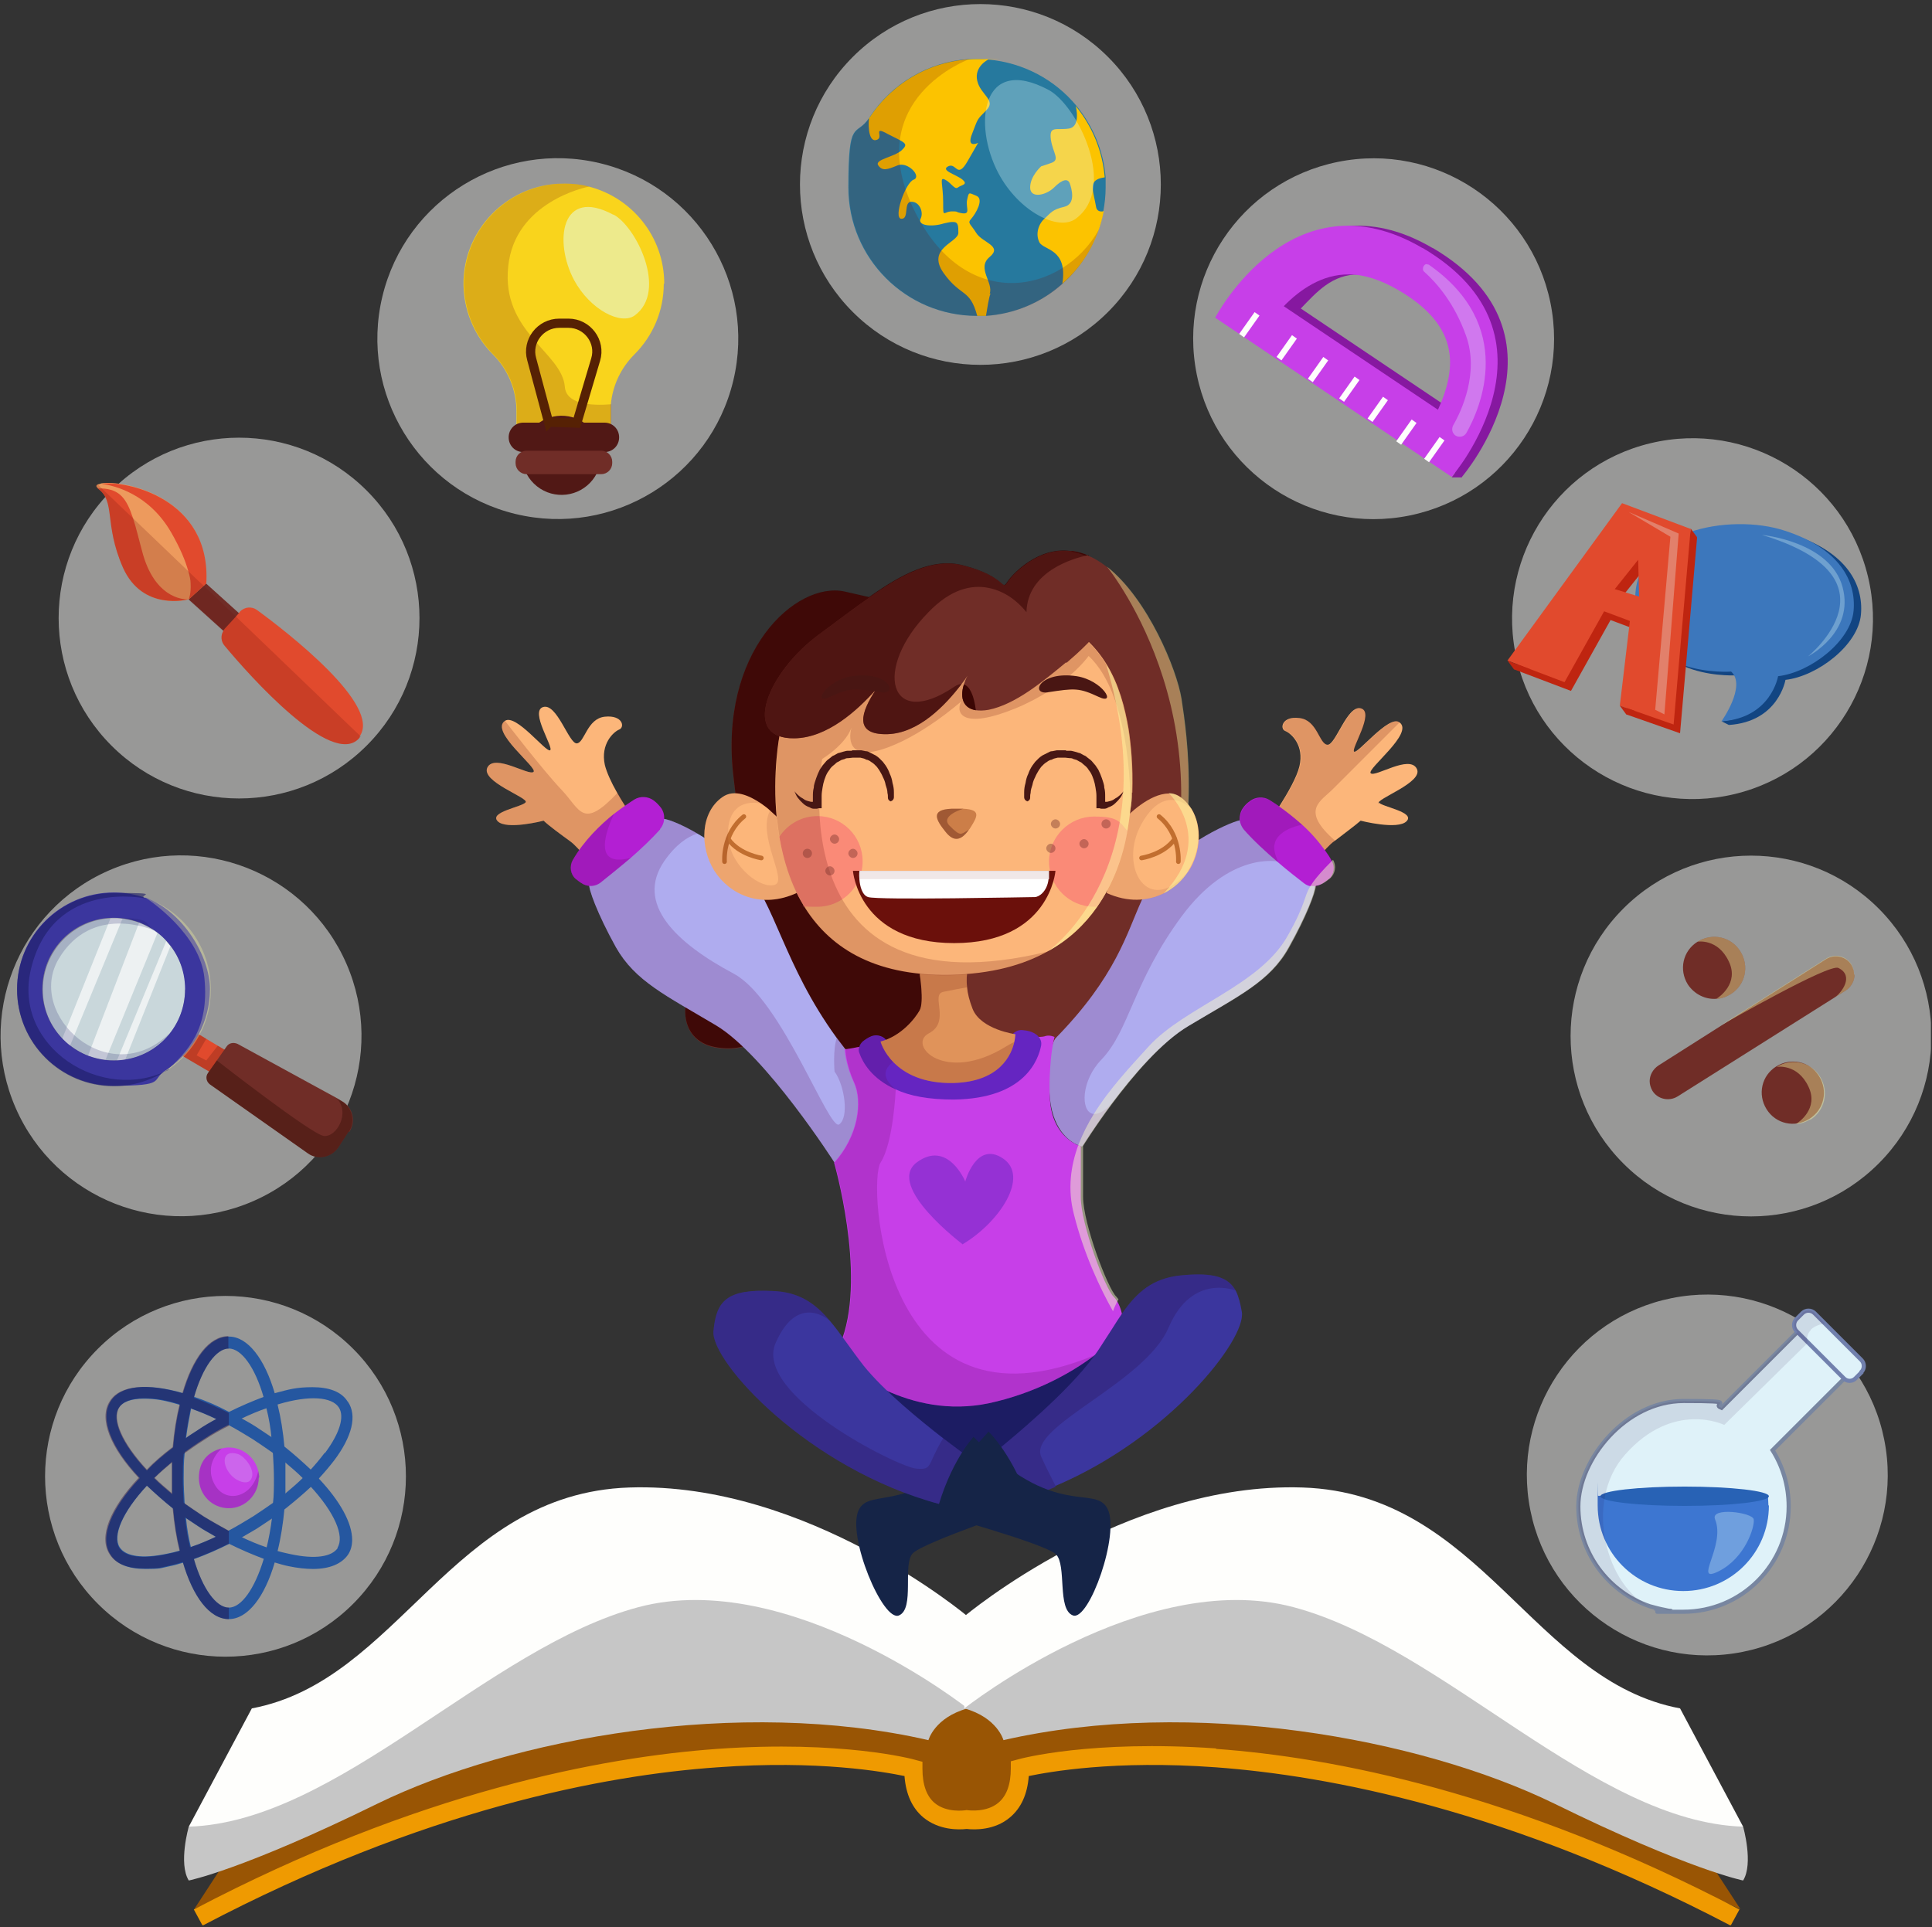
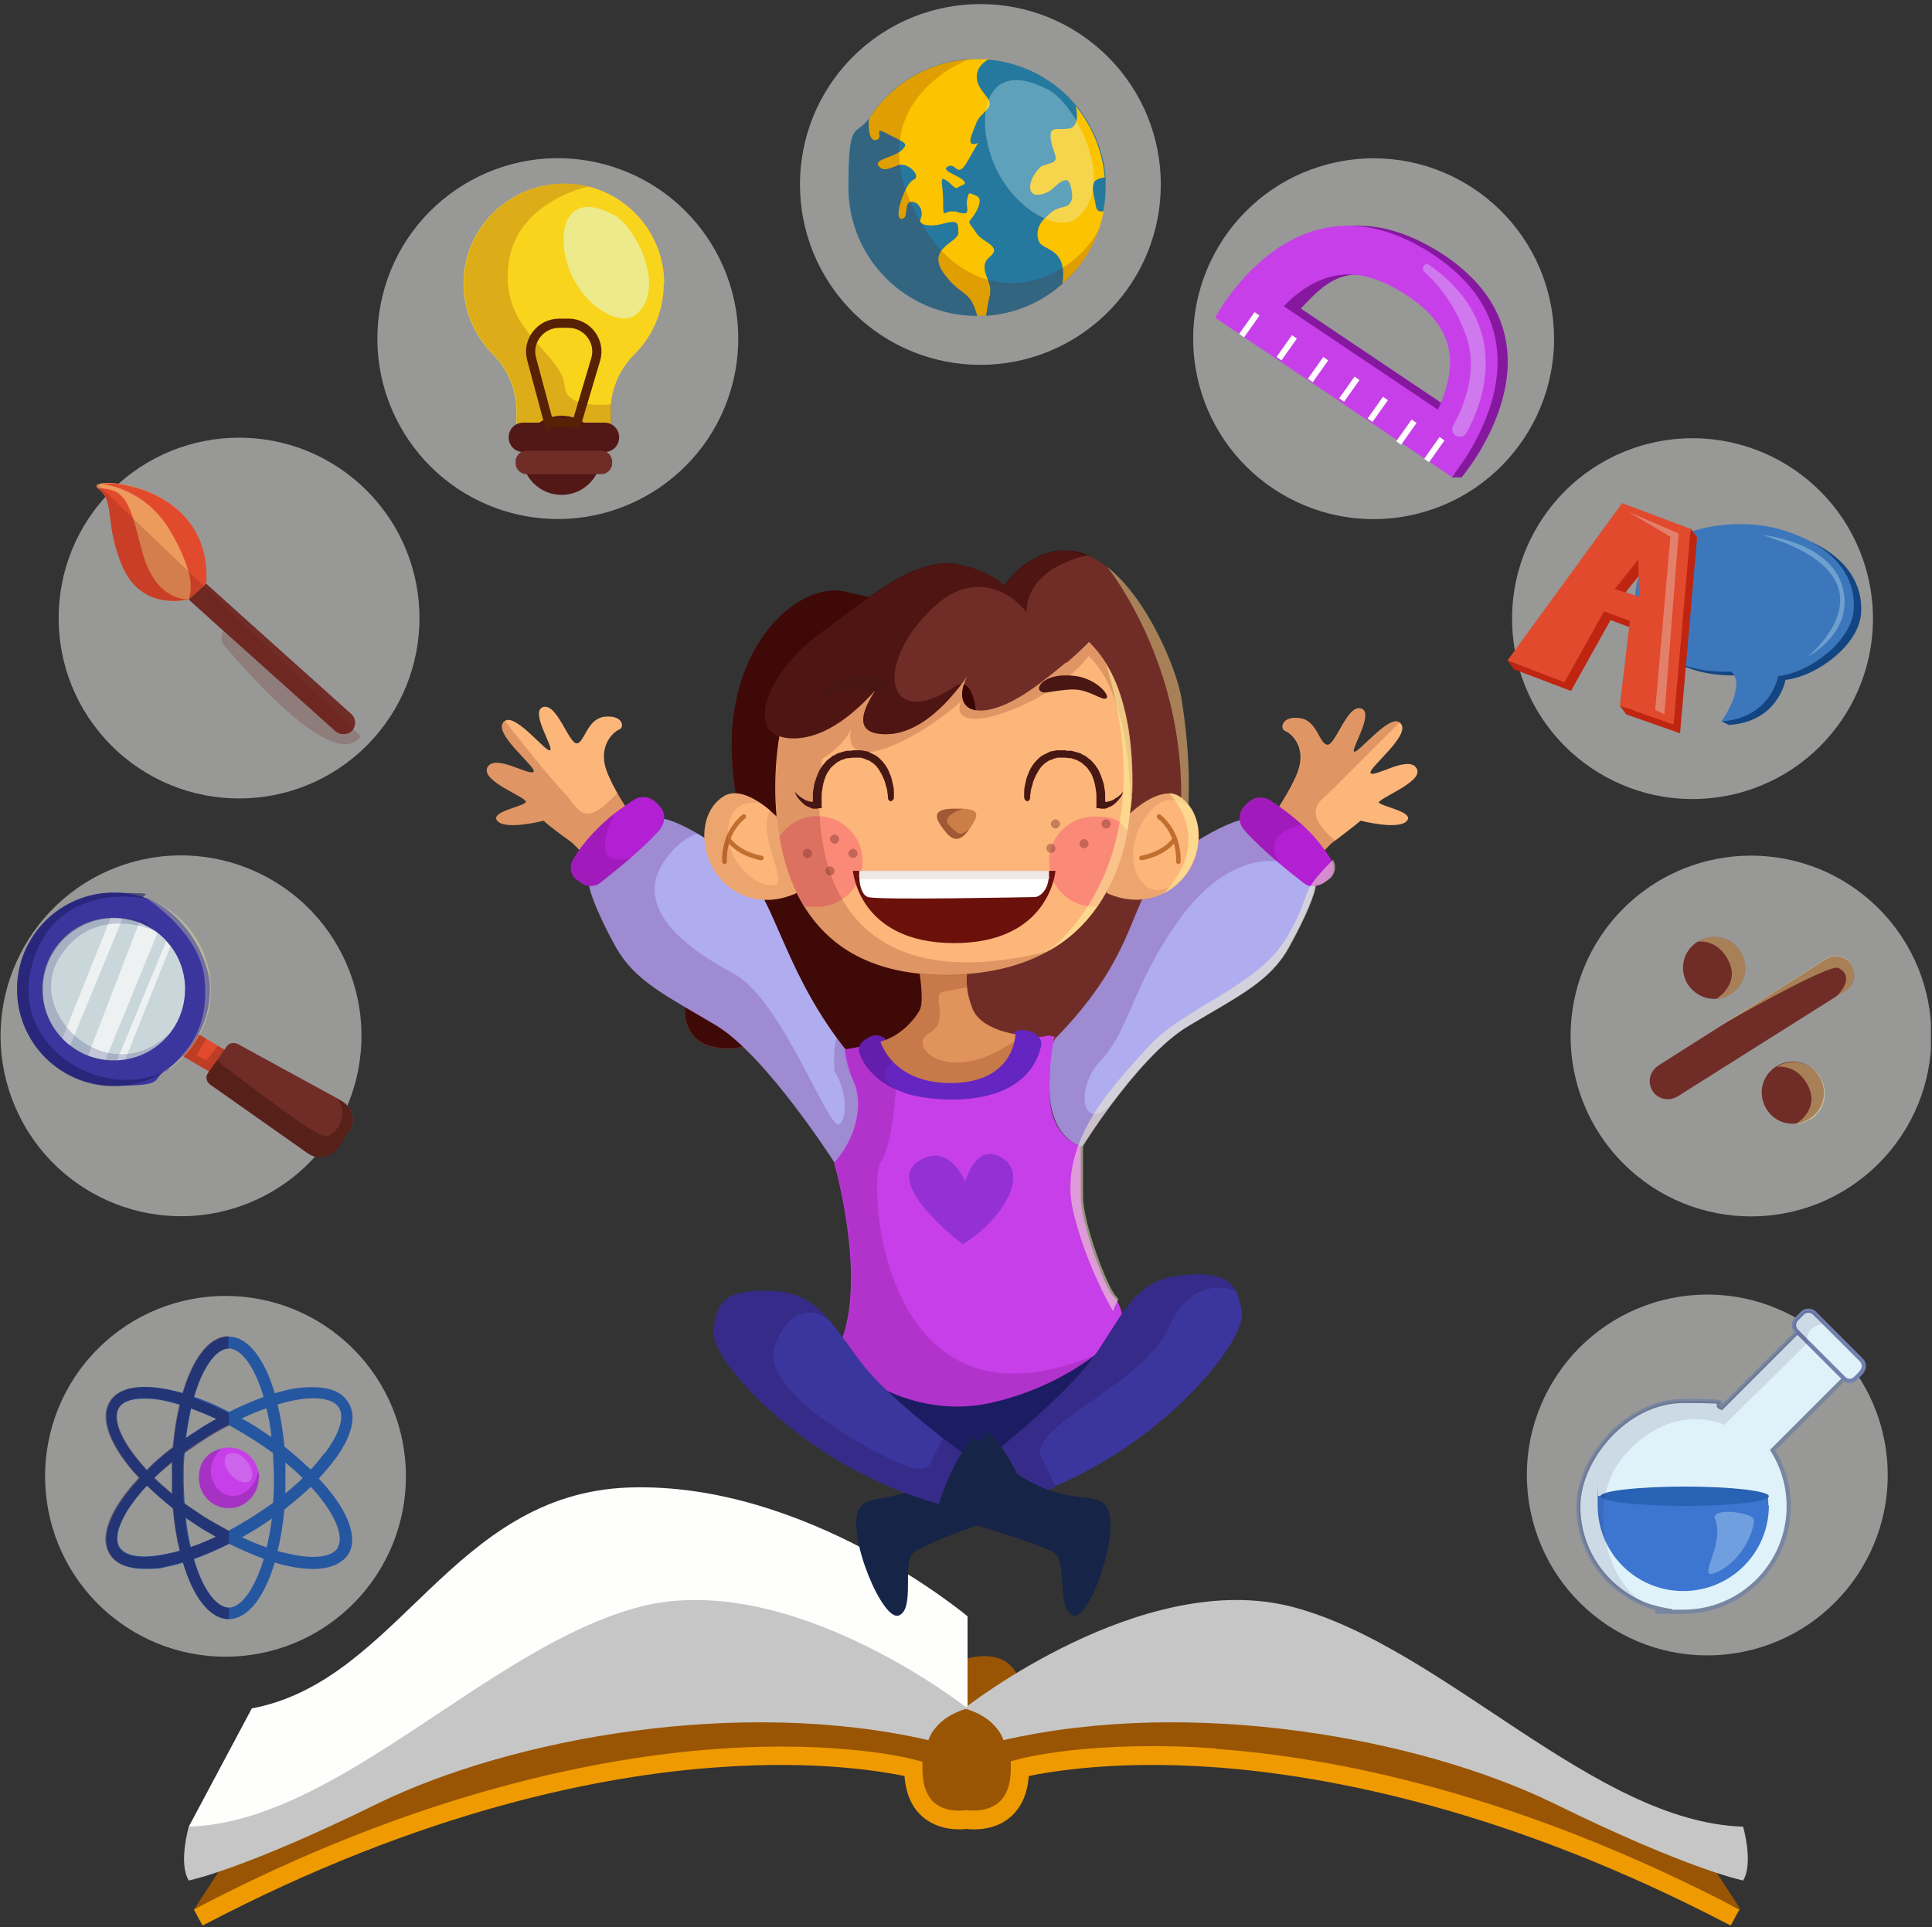
<svg xmlns="http://www.w3.org/2000/svg" width="446" height="445" viewBox="0 0 446 445" fill="none">
  <rect x="0" y="0" width="446" height="445" fill="#333333" stroke="none" />
  <g clip-path="url(#clip0_565_2854)">
    <path d="M223.253 421.549C235.472 419.955 236.535 417.724 236.322 394.455C236.216 371.185 210.715 388.717 210.715 388.717C210.715 388.717 203.915 423.993 223.253 421.549Z" fill="#995504" />
    <path d="M44.852 440.781L52.609 428.881C52.609 428.881 127.73 378.729 214.433 399.661C214.433 399.661 211.99 399.555 213.052 406.674L206.358 407.63C206.358 407.63 173.845 399.873 127.73 411.88C81.616 423.887 44.959 440.781 44.959 440.781H44.852Z" fill="#995504" />
    <path d="M401.759 440.781L394.002 428.881C394.002 428.881 318.881 378.729 232.178 399.661C232.178 399.661 234.622 399.555 233.559 406.674L240.253 407.63C240.253 407.63 272.767 399.873 318.881 411.88C364.995 423.887 401.652 440.781 401.652 440.781H401.759Z" fill="#995504" />
    <path d="M223.359 394.455V373.204C223.359 373.204 186.383 342.071 145.263 343.453C104.143 344.834 92.136 388.079 58.135 394.455L43.578 421.762C43.578 421.762 57.71 427.074 81.511 411.455C105.205 395.836 135.063 374.585 156.207 373.098C177.458 371.61 223.253 394.455 223.253 394.455H223.359Z" fill="#FEFEFC" />
    <path d="M280.736 403.699C251.941 401.68 235.578 406.036 234.94 406.249L233.346 406.674V408.268C233.346 411.986 232.39 414.643 230.478 416.237C227.821 418.468 223.89 418.043 223.146 417.937C222.509 418.043 218.577 418.574 215.815 416.343C213.902 414.749 212.946 412.093 212.946 408.374V406.78L211.352 406.355C210.714 406.142 194.351 401.786 165.557 403.805C139.099 405.717 96.704 413.58 44.746 440.887L46.765 444.606C97.873 417.724 139.631 409.861 165.663 408.055C188.932 406.355 204.127 409.118 208.802 410.074C209.121 414.324 210.608 417.512 213.158 419.637C216.771 422.612 221.34 422.506 223.146 422.293C225.059 422.506 229.628 422.612 233.134 419.637C235.684 417.512 237.172 414.324 237.49 410.074C242.165 409.118 257.254 406.355 280.629 408.055C306.661 409.968 348.419 417.83 399.527 444.606L401.546 440.887C349.588 413.686 307.193 405.717 280.736 403.805V403.699Z" fill="#EF9A01" />
    <path d="M223.359 394.455C223.359 394.455 182.132 361.835 147.387 371.079C112.642 380.323 78.004 420.699 43.577 421.762C43.577 421.762 41.133 430.262 43.577 434.193C43.577 434.193 56.009 431.75 87.141 416.449C118.274 401.255 170.763 391.798 214.327 401.786C214.327 401.786 215.708 396.58 223.359 394.455Z" fill="#C6C6C6" />
-     <path d="M222.616 394.455V373.204C222.616 373.204 259.592 342.071 300.713 343.453C341.833 344.834 353.84 388.079 387.841 394.455L402.397 421.762C402.397 421.762 388.266 427.074 364.465 411.455C340.77 395.836 310.913 374.585 289.769 373.098C268.518 371.61 222.722 394.455 222.722 394.455H222.616Z" fill="#FEFEFC" />
    <path d="M222.616 394.455C222.616 394.455 263.843 361.835 298.588 371.079C333.333 380.323 367.971 420.699 402.397 421.762C402.397 421.762 404.841 430.262 402.397 434.193C402.397 434.193 389.966 431.75 358.833 416.449C327.701 401.255 275.212 391.798 231.648 401.786C231.648 401.786 230.266 396.58 222.616 394.455Z" fill="#C6C6C6" />
    <path opacity="0.5" d="M255.774 72.043C272.04 55.778 272.04 29.405 255.774 13.139C239.508 -3.127 213.136 -3.127 196.87 13.139C180.604 29.405 180.604 55.778 196.87 72.043C213.136 88.309 239.508 88.309 255.774 72.043Z" fill="#FEFEFC" />
    <path opacity="0.5" d="M169.273 87.907C174.643 65.539 160.864 43.053 138.496 37.683C116.128 32.313 93.642 46.092 88.272 68.46C82.902 90.828 96.682 113.314 119.049 118.684C141.417 124.054 163.903 110.275 169.273 87.907Z" fill="#FEFEFC" />
    <path opacity="0.5" d="M84.639 172.16C100.905 155.894 100.905 129.522 84.639 113.256C68.373 96.99 42.001 96.99 25.735 113.256C9.469 129.522 9.469 155.894 25.735 172.16C42.001 188.426 68.373 188.426 84.639 172.16Z" fill="#FEFEFC" />
    <path opacity="0.5" d="M58.466 277.329C79.546 268.119 89.168 243.565 79.959 222.486C70.75 201.406 46.196 191.784 25.116 200.993C4.037 210.203 -5.586 234.757 3.623 255.836C12.833 276.916 37.387 286.538 58.466 277.329Z" fill="#FEFEFC" />
    <path opacity="0.5" d="M81.508 370.32C97.774 354.054 97.774 327.682 81.508 311.416C65.243 295.15 38.87 295.15 22.604 311.416C6.338 327.682 6.338 354.054 22.604 370.32C38.87 386.586 65.243 386.586 81.508 370.32Z" fill="#FEFEFC" />
    <path opacity="0.5" d="M325.404 119.024C347.945 114.438 362.501 92.446 357.915 69.905C353.329 47.363 331.337 32.807 308.796 37.393C286.254 41.979 271.698 63.971 276.284 86.513C280.871 109.054 302.862 123.61 325.404 119.024Z" fill="#FEFEFC" />
    <path opacity="0.5" d="M400.439 183.343C422.807 177.973 436.587 155.487 431.217 133.119C425.847 110.751 403.361 96.972 380.993 102.342C358.625 107.712 344.845 130.198 350.216 152.566C355.586 174.934 378.072 188.713 400.439 183.343Z" fill="#FEFEFC" />
    <path opacity="0.5" d="M433.671 268.661C449.937 252.395 449.937 226.023 433.671 209.757C417.406 193.491 391.033 193.491 374.767 209.757C358.502 226.023 358.502 252.395 374.767 268.661C391.033 284.927 417.406 284.927 433.671 268.661Z" fill="#FEFEFC" />
    <path opacity="0.5" d="M402.288 381.406C424.846 376.898 439.478 354.958 434.971 332.4C430.463 309.843 408.523 295.21 385.965 299.718C363.408 304.225 348.775 326.166 353.283 348.723C357.79 371.281 379.73 385.913 402.288 381.406Z" fill="#FEFEFC" />
    <path d="M153.231 65.493C153.231 71.868 150.681 77.606 146.431 81.856C143.35 84.938 141.437 88.975 141.012 93.332C141.012 93.863 141.012 94.5 141.012 95.032V101.194H119.23V95.032C119.23 90.144 117.318 85.362 113.811 81.856C109.455 77.5 106.798 71.337 107.011 64.643C107.436 52.849 116.892 43.18 128.687 42.436C131.13 42.33 133.574 42.436 135.912 43.074C145.9 45.624 153.338 54.655 153.338 65.493H153.231Z" fill="#F9D41C" />
    <path opacity="0.2" d="M141.118 93.332C141.118 93.863 141.118 94.5 141.118 95.032V101.194H119.336V95.032C119.336 90.144 117.423 85.362 113.917 81.856C109.56 77.5 106.904 71.337 107.116 64.643C107.541 52.849 116.998 43.18 128.792 42.436C131.236 42.33 133.68 42.436 136.017 43.074C135.38 43.18 118.804 46.58 117.317 61.562C115.723 76.756 129.748 81.325 130.386 89.294C130.705 93.225 136.017 93.757 141.33 93.332H141.118Z" fill="#6B100B" />
    <path d="M136.801 110.804C139.936 106.849 139.271 101.102 135.316 97.967C131.361 94.832 125.613 95.497 122.479 99.452C119.344 103.407 120.009 109.155 123.964 112.289C127.919 115.424 133.666 114.759 136.801 110.804Z" fill="#511815" />
    <path d="M139.525 104.382H120.824C118.911 104.382 117.424 102.894 117.424 100.982C117.424 99.069 118.911 97.582 120.824 97.582H139.525C141.437 97.582 142.925 99.069 142.925 100.982C142.925 102.894 141.437 104.382 139.525 104.382Z" fill="#511815" />
    <path d="M138.781 104.063H121.568C120.159 104.063 119.018 105.205 119.018 106.613V106.932C119.018 108.34 120.159 109.482 121.568 109.482H138.781C140.189 109.482 141.331 108.34 141.331 106.932V106.613C141.331 105.205 140.189 104.063 138.781 104.063Z" fill="#702D27" />
    <path d="M126.667 97.582L122.736 82.919C121.567 78.775 124.755 74.631 129.111 74.631H131.236C135.592 74.631 138.78 78.881 137.505 83.025L133.149 97.688L126.773 97.475L126.667 97.582Z" stroke="#562104" stroke-width="2.125" stroke-miterlimit="10" />
    <path opacity="0.5" d="M141.649 49.555C146.855 52.318 154.187 67.193 146.537 72.825C143.349 75.162 136.23 71.549 132.511 64.643C127.836 55.824 129.43 43.074 141.543 49.555H141.649Z" fill="#E3FFFC" />
    <path d="M255.235 43.286C255.235 45.199 255.022 47.005 254.703 48.811C254.385 50.299 254.066 51.68 253.535 53.061C251.835 57.949 248.966 62.199 245.141 65.599C240.359 69.85 234.196 72.506 227.502 72.931C226.865 72.931 226.227 72.931 225.484 72.931C209.121 72.931 195.839 59.649 195.839 43.286C195.839 26.923 197.539 31.811 200.62 27.242C200.62 27.242 200.727 27.029 200.833 26.923C205.827 19.379 214.115 14.279 223.677 13.641C224.315 13.641 224.952 13.641 225.59 13.641C226.227 13.641 227.29 13.641 228.14 13.748C236.322 14.491 243.547 18.423 248.541 24.479C252.26 29.048 254.703 34.679 255.235 40.949C255.235 41.692 255.235 42.542 255.235 43.286Z" fill="#26799E" />
    <path d="M228.672 67.724C228.247 68.787 227.928 71.124 227.61 72.931C226.972 72.931 226.335 72.931 225.591 72.931C223.891 66.556 221.872 68.681 217.834 63.049C213.797 57.312 221.128 56.036 221.235 53.805C221.235 52.211 221.235 51.255 220.066 51.255C220.066 51.255 219.959 51.255 219.853 51.255C219.428 51.255 218.791 51.361 217.941 51.574C214.859 52.53 211.778 51.999 212.522 50.511C213.265 49.024 212.309 46.58 210.397 46.58C208.484 46.58 209.972 50.617 208.059 50.511C206.146 50.405 209.015 42.117 210.928 41.48C212.84 40.736 209.547 37.23 207.209 38.186C204.871 39.142 203.703 39.567 202.746 38.186C201.79 36.805 206.465 36.273 208.165 34.679C209.865 33.086 208.909 32.979 204.978 30.961C201.153 28.835 204.34 31.917 202.215 32.342C200.196 32.767 200.515 27.561 200.621 27.348C200.621 27.348 200.621 27.136 200.834 27.029C206.146 18.954 215.284 13.641 225.591 13.641C235.898 13.641 227.291 13.641 228.141 13.748C228.141 13.748 224.847 15.341 225.591 18.635C226.335 21.929 230.054 23.098 227.716 25.435C225.378 27.773 225.803 27.348 224.422 30.854C223.041 34.255 225.591 33.086 225.803 32.979C225.803 32.979 225.485 33.511 223.36 37.23C220.916 41.48 220.809 37.442 218.897 38.398C216.984 39.355 220.809 40.311 222.191 41.48C223.572 42.648 221.978 42.648 221.128 43.286C220.384 43.924 219.534 42.117 218.153 41.48C216.772 40.736 217.728 42.648 217.728 46.686C217.728 50.724 217.728 48.705 219.959 48.811C220.066 48.811 220.172 48.811 220.278 48.811C220.491 48.811 220.809 48.811 221.128 49.024C224.528 49.98 222.828 48.068 223.253 46.155C223.678 44.242 223.572 44.455 225.378 45.199C227.291 45.942 225.166 49.449 224.21 50.511C223.253 51.574 223.997 51.574 225.378 53.805C226.76 56.036 231.541 56.78 228.46 59.33C225.378 61.88 229.416 65.281 228.46 67.831L228.672 67.724Z" fill="#FCC300" />
    <path d="M254.811 48.705C253.536 55.399 250.136 61.243 245.248 65.493C246.523 57.312 240.892 57.843 239.936 55.93C238.979 54.018 239.723 51.68 241.211 50.405C242.592 49.13 242.911 48.386 245.673 47.749C248.436 47.111 247.373 43.498 246.948 42.33C246.523 41.161 245.248 41.373 243.336 43.286C241.529 45.092 237.811 45.942 237.811 43.286C237.811 40.63 240.361 38.398 240.361 38.398L242.592 37.655C244.823 36.911 243.123 35.529 242.592 32.236C242.167 28.942 243.761 30.111 246.736 29.686C249.605 29.261 248.33 24.479 248.33 24.479C252.049 29.048 254.492 34.679 255.024 40.949C254.386 41.055 253.749 41.161 253.217 41.48C251.517 42.436 252.474 44.561 253.005 47.642C253.111 48.599 253.749 48.917 254.599 48.811L254.811 48.705Z" fill="#FCC300" />
    <path opacity="0.3" d="M242.06 20.76C248.647 24.267 258.104 43.286 248.329 50.511C244.291 53.486 235.153 48.811 230.478 39.992C224.528 28.729 226.547 12.473 242.06 20.76Z" fill="#E3FFFC" />
    <path opacity="0.2" d="M253.64 53.061C251.94 57.949 249.071 62.199 245.246 65.599C240.465 69.85 234.302 72.506 227.608 72.931C226.97 72.931 226.333 72.931 225.589 72.931C209.226 72.931 195.944 59.649 195.944 43.286C195.944 26.923 197.644 31.811 200.726 27.242C200.726 27.242 200.832 27.029 200.938 26.923C205.932 19.379 214.22 14.279 223.783 13.641C223.783 13.641 198.813 22.673 210.82 48.068C222.614 72.825 245.459 67.724 253.64 53.061Z" fill="#6B100B" />
    <path d="M81.509 168.453C81.509 168.453 81.403 168.559 81.296 168.665C80.765 169.303 80.021 169.515 79.278 169.515C78.534 169.515 78.002 169.303 77.471 168.878L51.545 145.608L43.895 138.702C43.789 138.596 43.576 138.383 43.47 138.277C42.726 137.214 42.833 135.833 43.683 134.877C43.683 134.877 43.789 134.77 43.895 134.664C44.426 134.239 45.064 133.92 45.701 133.92C46.339 133.92 46.976 134.133 47.508 134.664L55.158 141.571L81.084 164.84C82.146 165.797 82.253 167.284 81.509 168.453Z" fill="#702D27" />
    <path d="M47.508 134.77L46.977 135.302L43.577 138.383C43.577 138.383 33.057 141.358 28.488 131.052C24.026 120.851 26.895 115.751 22.645 112.776C22.113 112.351 22.113 112.032 22.645 111.82C22.857 111.82 23.07 111.713 23.388 111.607C28.488 110.757 48.783 114.689 47.508 134.77Z" fill="#ED9A5D" />
    <path d="M47.509 134.77L46.978 135.302L43.578 138.383C43.684 138.064 44.109 137.002 44.003 134.77C44.003 133.92 43.791 132.964 43.472 131.902C42.834 129.564 41.666 126.695 39.54 122.976C34.334 113.945 26.365 112.138 23.496 111.713C28.596 110.863 48.891 114.795 47.616 134.877L47.509 134.77Z" fill="#E14A2D" />
    <path d="M43.471 138.383C43.471 138.383 32.952 141.252 28.383 131.052C23.92 120.851 26.789 115.751 22.539 112.776C22.858 112.776 23.177 112.776 23.495 112.776C27.745 112.988 29.233 115.22 30.721 119.682C31.464 121.914 32.102 124.783 33.058 128.183C36.246 138.914 43.365 138.383 43.365 138.383H43.471Z" fill="#E14A2D" />
-     <path d="M83.103 170.153C83.103 170.259 82.89 170.365 82.89 170.472C76.621 177.378 57.602 156.021 51.864 149.115C51.014 148.158 50.908 146.777 51.546 145.715C51.546 145.502 51.758 145.396 51.864 145.183L54.308 142.527L55.052 141.677L55.371 141.252C56.433 140.083 58.133 139.977 59.302 140.827C66.421 146.033 88.203 162.928 82.997 170.047L83.103 170.153Z" fill="#E14A2D" />
    <path opacity="0.2" d="M83.103 170.153C83.103 170.259 82.89 170.365 82.89 170.472C76.621 177.378 57.602 156.021 51.864 149.115C51.014 148.158 50.908 146.777 51.545 145.715L43.895 138.808C43.789 138.702 43.576 138.489 43.47 138.383C43.47 138.383 32.951 141.358 28.382 131.052C23.919 120.851 26.788 115.751 22.538 112.776C22.007 112.351 22.007 112.032 22.538 111.82L23.494 112.776L30.72 119.682L43.364 131.795L45.701 134.027L46.976 135.196L54.52 142.421L81.615 168.453L83.315 170.047L83.103 170.153Z" fill="#6B100B" />
    <path d="M53.352 243.255L49.527 248.143L40.815 243.043L44.108 237.73L47.615 239.855L50.271 241.449L53.352 243.255Z" fill="#E14A2D" />
    <path opacity="0.2" d="M53.352 243.255L49.527 248.143L40.815 243.043L44.108 237.73L47.615 239.855L45.383 243.68L47.615 244.849L50.271 241.449L53.352 243.255Z" fill="#330D06" />
    <path opacity="0.7" d="M42.726 228.486C42.726 232.418 41.345 236.136 39.007 238.899C36.563 241.874 32.951 243.999 29.019 244.637C28.382 244.637 27.744 244.849 27.107 244.849C26.894 244.849 26.575 244.849 26.363 244.849C25.725 244.849 25.088 244.849 24.45 244.743C23.069 244.531 21.688 244.212 20.413 243.787C18.925 243.256 17.544 242.405 16.269 241.449C15.631 241.024 15.1 240.493 14.463 239.855C11.594 236.88 9.894 232.949 9.894 228.486C9.894 219.667 16.906 212.336 25.725 212.017C25.938 212.017 26.15 212.017 26.363 212.017C27 212.017 27.744 212.017 28.382 212.123C29.763 212.336 31.038 212.654 32.313 213.079C33.588 213.611 34.757 214.248 35.926 214.992C36.138 215.098 36.351 215.311 36.457 215.417C37.201 215.948 37.838 216.586 38.476 217.33L39.432 218.498C41.557 221.261 42.832 224.661 42.832 228.486H42.726Z" fill="#DFF2F9" />
    <path opacity="0.7" d="M28.276 212.123L16.163 241.449C15.525 241.024 14.994 240.493 14.356 239.855L25.513 212.017C25.726 212.017 25.938 212.017 26.151 212.017C26.788 212.017 27.532 212.017 28.169 212.123H28.276Z" fill="#FCFCFC" />
    <path opacity="0.7" d="M36.351 215.417L24.344 244.743C22.963 244.531 21.582 244.212 20.307 243.787L32.101 213.079C33.376 213.611 34.545 214.248 35.713 214.992C35.926 215.098 36.138 215.311 36.245 215.417H36.351Z" fill="#FCFCFC" />
    <path opacity="0.7" d="M38.37 217.33L27.001 244.849C27.639 244.849 28.276 244.849 28.913 244.637L39.326 218.498L38.37 217.33Z" fill="#FCFCFC" />
    <path d="M80.446 261.319L78.109 264.931C76.515 267.269 73.327 267.906 71.096 266.313L48.464 250.374C47.614 249.737 47.401 248.568 48.039 247.718L50.057 244.849L52.289 241.662C52.82 240.812 53.883 240.599 54.839 241.024L77.79 253.562L78.852 254.2C81.402 255.581 82.252 258.875 80.659 261.319H80.446Z" fill="#702D27" />
    <path d="M33.588 207.342C31.357 206.492 28.807 206.067 26.257 206.067C13.931 206.067 3.943 216.055 3.943 228.38C3.943 240.705 13.931 250.693 26.257 250.693C38.582 250.693 34.757 249.418 38.157 247.187C38.37 247.081 38.582 246.868 38.795 246.762C44.639 242.724 48.464 235.924 48.464 228.38C48.464 220.836 42.195 210.317 33.482 207.235L33.588 207.342ZM26.257 244.849C17.225 244.849 9.787 237.518 9.787 228.38C9.787 219.242 17.119 211.911 26.257 211.911C35.395 211.911 42.726 219.242 42.726 228.38C42.726 237.518 35.395 244.849 26.257 244.849Z" fill="#3B369E" />
    <path opacity="0.2" d="M38.901 238.899C35.925 242.512 31.357 244.849 26.256 244.849C17.225 244.849 9.787 237.518 9.787 228.38C9.787 219.242 17.119 211.911 26.256 211.911C35.394 211.911 33.057 213.079 35.713 214.886C35.288 214.673 21.156 208.511 13.506 221.473C5.962 234.436 25.088 251.862 38.901 238.793V238.899Z" fill="#1D1D66" />
    <path opacity="0.6" d="M38.901 246.868C35.288 249.312 30.932 250.799 26.257 250.799C13.931 250.799 3.943 240.812 3.943 228.486C3.943 216.161 13.931 206.173 26.257 206.173C38.582 206.173 31.251 206.598 33.588 207.448C33.588 207.448 12.125 202.773 7.131 223.811C2.881 241.662 23.494 254.943 39.007 246.974L38.901 246.868Z" fill="#1D1D66" />
    <path opacity="0.4" d="M80.446 261.319L78.108 264.931C76.515 267.269 73.327 267.906 71.096 266.313L48.464 250.374C47.614 249.737 47.401 248.568 48.039 247.718L50.057 244.849C50.057 244.849 71.84 261.85 74.708 262.275C77.683 262.7 80.977 256.856 77.683 253.562L78.746 254.2C81.296 255.581 82.146 258.875 80.552 261.319H80.446Z" fill="#330D06" />
    <path opacity="0.3" d="M48.677 228.486C48.677 236.136 44.852 242.83 39.008 246.868C38.795 246.974 38.583 247.187 38.37 247.293C43.258 242.83 48.358 237.73 47.19 225.83C46.233 215.736 34.545 207.873 33.695 207.342C42.408 210.423 48.677 218.711 48.677 228.486Z" fill="#FCFCA2" />
    <path d="M65.889 337.715C65.889 336.546 65.783 335.377 65.677 334.209C65.358 330.596 64.827 327.302 64.083 324.327C63.871 323.477 63.658 322.627 63.446 321.777C61.108 313.702 57.177 308.602 52.82 308.602C48.358 308.602 44.532 313.702 42.195 321.777C41.982 322.627 41.77 323.477 41.557 324.327C40.813 327.302 40.282 330.596 39.964 334.209C39.857 335.377 39.751 336.546 39.751 337.715C39.751 338.884 39.751 340.053 39.751 341.221C39.751 342.39 39.751 343.559 39.751 344.728C39.751 345.897 39.857 347.065 39.964 348.234C40.282 351.847 40.813 355.141 41.557 358.116C41.77 358.966 41.982 359.816 42.195 360.666C44.532 368.635 48.358 373.841 52.82 373.841C57.177 373.841 61.108 368.741 63.446 360.666C63.658 359.816 63.871 358.966 64.083 358.116C64.827 355.141 65.358 351.74 65.677 348.234C65.677 347.065 65.889 345.897 65.889 344.728C65.889 343.559 65.889 342.39 65.889 341.221C65.889 340.053 65.889 338.884 65.889 337.715ZM62.808 350.359C62.489 352.909 62.064 355.247 61.533 357.372C61.321 358.222 61.108 359.072 60.895 359.922C58.77 366.935 55.689 371.185 52.82 371.185C49.951 371.185 46.764 366.935 44.745 359.922C44.532 359.072 44.32 358.222 44.107 357.372C43.576 355.247 43.151 352.909 42.939 350.465C42.832 349.297 42.726 348.128 42.62 346.959C42.514 345.153 42.407 343.24 42.407 341.328C42.407 339.415 42.407 337.503 42.62 335.696C42.62 334.527 42.832 333.359 42.939 332.19C43.257 329.64 43.682 327.408 44.107 325.283C44.32 324.433 44.532 323.583 44.745 322.733C46.764 315.614 49.951 311.364 52.82 311.364C55.689 311.364 58.877 315.614 60.895 322.733C61.108 323.583 61.321 324.433 61.533 325.283C62.064 327.408 62.489 329.746 62.702 332.296C62.808 333.465 62.914 334.527 63.02 335.802C63.127 337.609 63.233 339.521 63.233 341.434C63.233 343.346 63.233 345.259 63.02 347.065C63.02 348.234 62.808 349.403 62.702 350.572L62.808 350.359Z" fill="#2557A0" />
    <path d="M73.539 341.221C73.008 340.584 72.371 339.946 71.733 339.309C69.927 337.609 67.908 335.802 65.783 334.102C64.826 333.359 63.87 332.721 62.914 331.977C61.958 331.34 61.001 330.702 60.045 330.065C58.664 329.108 57.176 328.258 55.795 327.515C54.839 326.983 53.882 326.452 52.926 326.027C50.163 324.54 47.401 323.371 44.851 322.521C44.001 322.202 43.151 321.989 42.301 321.671C34.225 319.333 27.85 319.758 25.513 323.583C22.962 327.621 25.725 334.315 32.207 341.221C32.738 341.859 33.375 342.496 34.013 343.134C35.819 344.834 37.838 346.64 39.963 348.34C40.919 349.084 41.876 349.722 42.832 350.465C43.788 351.103 44.745 351.74 45.701 352.378C47.082 353.334 48.57 354.078 49.951 354.928C50.907 355.459 51.864 355.991 52.82 356.416C55.582 357.797 58.345 358.966 60.895 359.922C61.745 360.241 62.595 360.453 63.445 360.772C64.508 361.091 65.57 361.41 66.633 361.622C68.652 362.047 70.564 362.26 72.264 362.26C76.089 362.26 78.852 361.091 80.34 358.966C80.977 358.009 81.296 356.841 81.296 355.566C81.296 351.634 78.533 346.64 73.646 341.434L73.539 341.221ZM78.002 357.372C76.621 359.497 72.689 360.028 67.164 358.86C66.208 358.647 65.145 358.435 64.083 358.116C63.233 357.903 62.383 357.584 61.533 357.266C59.62 356.628 57.601 355.778 55.582 354.822C54.626 354.397 53.67 353.866 52.714 353.441C50.801 352.378 48.888 351.316 46.976 350.147C45.382 349.084 43.788 348.022 42.301 346.959C41.344 346.215 40.388 345.472 39.538 344.834C38.157 343.665 36.776 342.496 35.607 341.328C34.969 340.69 34.332 340.053 33.8 339.415C28.063 333.252 25.725 327.727 27.425 325.071C28.275 323.69 30.294 322.946 33.163 322.946C36.032 322.946 38.157 323.371 41.344 324.327C42.194 324.54 43.044 324.858 43.895 325.177C44.001 325.177 44.107 325.177 44.213 325.283C46.02 325.921 47.826 326.665 49.845 327.621C50.801 328.046 51.757 328.471 52.714 329.002C54.52 329.958 56.432 331.127 58.345 332.296C59.939 333.359 61.533 334.421 63.02 335.484C63.977 336.227 64.933 336.865 65.783 337.609C67.164 338.778 68.545 339.946 69.714 341.115C70.352 341.753 70.989 342.39 71.52 343.028C77.258 349.19 79.596 354.716 77.896 357.372H78.002Z" fill="#2557A0" />
    <path d="M80.234 323.583C78.853 321.352 75.984 320.289 72.159 320.289C68.334 320.289 66.634 320.821 63.446 321.671C62.596 321.883 61.746 322.202 60.896 322.521C58.346 323.477 55.583 324.646 52.821 326.027C51.864 326.558 50.908 326.983 49.952 327.621C48.571 328.365 47.083 329.215 45.702 330.171C44.745 330.809 43.683 331.446 42.833 332.084C41.877 332.721 40.92 333.465 39.964 334.209C37.733 335.909 35.714 337.609 34.014 339.415C33.376 340.053 32.739 340.69 32.208 341.328C25.726 348.234 22.857 354.928 25.514 358.966C26.895 361.197 29.657 362.26 33.589 362.26C37.52 362.26 37.095 362.047 39.22 361.622C40.283 361.41 41.345 361.091 42.408 360.772C43.258 360.56 44.108 360.241 44.958 359.922C47.614 358.966 50.271 357.797 53.033 356.416C53.989 355.884 54.946 355.459 55.902 354.928C57.283 354.078 58.771 353.334 60.152 352.378C61.108 351.741 62.065 351.103 63.021 350.465C63.977 349.722 64.934 349.084 65.89 348.34C68.015 346.64 70.034 344.94 71.84 343.24C72.478 342.603 73.115 341.965 73.647 341.328C74.921 339.946 76.09 338.565 77.153 337.184C81.297 331.659 82.466 326.877 80.341 323.69L80.234 323.583ZM74.921 335.484C73.965 336.759 72.903 338.034 71.734 339.309C71.203 339.946 70.565 340.584 69.928 341.221C68.759 342.39 67.377 343.559 65.996 344.728C65.146 345.472 64.19 346.215 63.234 346.853C61.746 347.915 60.152 348.978 58.558 350.04C56.646 351.209 54.733 352.378 52.927 353.334C51.971 353.866 51.014 354.291 50.058 354.716C48.039 355.672 46.02 356.522 44.108 357.159C43.258 357.478 42.408 357.691 41.558 358.009C40.495 358.328 39.539 358.541 38.477 358.753C32.951 359.922 29.02 359.391 27.639 357.266C25.939 354.609 28.276 349.084 34.014 342.921C34.545 342.284 35.183 341.646 35.82 341.009C36.989 339.84 38.37 338.671 39.752 337.503C40.602 336.759 41.558 336.015 42.514 335.377C44.002 334.315 45.489 333.252 47.189 332.19C49.102 330.915 51.014 329.852 52.927 328.896C53.883 328.365 54.84 327.94 55.796 327.515C57.815 326.558 59.834 325.708 61.746 325.071C62.596 324.752 63.446 324.54 64.296 324.221C71.415 322.096 76.622 322.521 78.215 324.965C79.597 327.09 78.428 330.915 75.028 335.484H74.921Z" fill="#2557A0" />
    <path d="M59.726 341.221C59.726 345.047 56.645 348.234 52.82 348.234C48.994 348.234 45.913 345.153 45.913 341.221C45.913 337.29 48.144 335.165 51.226 334.421C51.757 334.315 52.288 334.209 52.82 334.209C56.113 334.209 58.876 336.546 59.62 339.628C59.726 340.159 59.832 340.584 59.832 341.115L59.726 341.221Z" fill="#C73FE8" />
    <path opacity="0.2" d="M54.839 335.696C56.433 336.121 59.514 339.84 57.708 341.859C56.964 342.709 54.733 342.178 53.245 340.478C51.333 338.353 51.014 334.634 54.839 335.696Z" fill="#E3FFFC" />
    <path opacity="0.2" d="M59.726 341.221C59.726 345.047 56.645 348.234 52.82 348.234C48.994 348.234 45.913 345.153 45.913 341.221C45.913 337.29 48.144 335.165 51.226 334.421C50.907 334.634 46.976 338.034 49.526 342.709C51.969 347.278 58.345 345.897 59.62 339.628C59.726 340.159 59.832 340.584 59.832 341.115L59.726 341.221Z" fill="#230335" />
    <path opacity="0.4" d="M52.714 311.152V308.495C48.251 308.495 44.426 313.595 42.089 321.671C34.013 319.333 27.638 319.758 25.301 323.583C22.751 327.621 25.513 334.315 31.995 341.221C25.513 348.128 22.644 354.822 25.301 358.86C26.682 361.091 29.445 362.153 33.376 362.153C37.307 362.153 36.882 361.941 39.007 361.516C40.07 361.303 41.132 360.985 42.195 360.666C44.533 368.635 48.358 373.841 52.82 373.841V371.185C49.952 371.185 46.764 366.935 44.745 359.922C47.401 358.966 50.058 357.797 52.82 356.416V353.441C50.908 352.378 48.995 351.316 47.083 350.147C45.489 349.084 43.895 348.022 42.407 346.959C42.301 345.153 42.195 343.24 42.195 341.328C42.195 339.415 42.195 337.503 42.407 335.696C43.895 334.634 45.383 333.571 47.083 332.509C48.995 331.234 50.908 330.171 52.82 329.215V326.24C50.058 324.858 47.295 323.69 44.745 322.733C46.764 315.614 49.952 311.364 52.82 311.364L52.714 311.152ZM27.532 324.965C28.382 323.583 30.401 322.84 33.27 322.84C36.139 322.84 38.264 323.265 41.451 324.221C40.707 327.196 40.176 330.49 39.857 334.102C37.626 335.802 35.607 337.503 33.907 339.309C28.169 333.146 25.832 327.621 27.532 324.965ZM38.37 358.86C32.845 360.028 28.913 359.497 27.532 357.372C25.832 354.716 28.169 349.19 33.907 343.028C35.714 344.728 37.732 346.534 39.857 348.234C40.176 351.847 40.707 355.141 41.451 358.116C40.389 358.435 39.432 358.647 38.37 358.86ZM45.595 352.272C46.976 353.228 48.464 353.972 49.845 354.822C47.826 355.778 45.808 356.628 43.895 357.266C43.364 355.141 42.939 352.803 42.726 350.359C43.682 350.997 44.639 351.634 45.595 352.272ZM39.645 344.728C38.264 343.559 36.882 342.39 35.714 341.221C36.882 340.053 38.264 338.884 39.645 337.715C39.645 338.884 39.645 340.053 39.645 341.221C39.645 342.39 39.645 343.559 39.645 344.728ZM44.32 325.283C46.126 325.921 47.933 326.665 49.952 327.621C48.57 328.365 47.083 329.215 45.701 330.171C44.745 330.809 43.682 331.446 42.833 332.084C43.151 329.534 43.576 327.302 44.001 325.177C44.108 325.177 44.214 325.177 44.32 325.283Z" fill="#230335" />
    <path d="M330.783 57.312C300.5 39.461 282.862 73.356 282.862 73.356L337.477 110.12C337.477 110.12 365.315 77.606 330.676 57.205L330.783 57.312ZM335.883 95.138L300.288 71.231C303.901 67.512 307.513 63.262 313.782 63.368C317.289 63.368 321.114 64.643 325.151 66.981C332.058 71.018 335.883 75.587 336.839 80.9C337.689 85.469 337.795 90.994 335.883 95.138Z" fill="#8618A0" />
    <path d="M328.445 57.312C298.163 39.461 280.524 73.356 280.524 73.356L335.139 110.12C335.139 110.12 362.977 77.606 328.339 57.205L328.445 57.312ZM331.951 94.607L296.356 70.7C299.969 66.981 305.175 63.262 311.444 63.368C314.951 63.368 318.776 64.643 322.813 66.981C329.72 71.018 333.545 75.587 334.501 80.9C335.351 85.469 333.864 90.463 331.951 94.607Z" fill="#C73FE8" />
    <path d="M289.624 72.067L286.062 77.097L287.19 77.895L290.751 72.865L289.624 72.067Z" fill="#FEFEFC" />
    <path d="M298.254 77.382L294.692 82.412L295.82 83.21L299.381 78.181L298.254 77.382Z" fill="#FEFEFC" />
    <path d="M305.484 82.421L301.923 87.451L303.05 88.249L306.611 83.22L305.484 82.421Z" fill="#FEFEFC" />
    <path d="M312.707 86.947L309.146 91.976L310.273 92.775L313.834 87.745L312.707 86.947Z" fill="#FEFEFC" />
    <path d="M319.267 91.603L315.706 96.633L316.833 97.431L320.395 92.401L319.267 91.603Z" fill="#FEFEFC" />
    <path d="M325.88 96.86L322.318 101.89L323.446 102.688L327.007 97.659L325.88 96.86Z" fill="#FEFEFC" />
    <path d="M332.327 100.897L328.766 105.927L329.893 106.725L333.454 101.695L332.327 100.897Z" fill="#FEFEFC" />
    <path d="M335.139 110.226H337.476L338.114 106.188L335.139 110.226Z" fill="#8618A0" />
    <path opacity="0.3" d="M329.719 61.137C328.869 60.499 328.019 62.093 328.763 62.73C331.738 65.387 335.776 70.062 338.432 77.5C341.513 86.106 337.369 94.925 335.457 98.219C335.032 99.069 335.244 100.026 335.988 100.557C336.838 101.088 338.007 100.876 338.538 99.919C341.726 94.288 350.12 75.162 329.719 61.03V61.137Z" fill="#E3FFFC" />
    <path d="M425.666 318.377L409.196 334.846C411.534 338.565 412.915 343.028 412.915 347.809C412.915 361.197 402.078 372.141 388.583 372.141C375.089 372.141 386.671 372.141 385.714 371.929C385.183 371.929 384.758 371.822 384.333 371.716C383.164 371.504 381.996 371.185 380.827 370.866C371.264 367.572 364.357 358.541 364.357 347.809C364.357 337.078 375.195 323.477 388.69 323.477C402.184 323.477 394.746 324.008 397.402 325.071L414.934 307.539L416.741 305.733L418.016 307.114L427.472 316.571L425.666 318.377Z" fill="#DFF2F9" stroke="#7886A0" stroke-width="0.956" stroke-miterlimit="10" />
    <path d="M429.703 316.889L428.321 318.271C427.578 319.014 426.409 319.014 425.665 318.271L417.377 309.983L414.933 307.539L414.721 307.327C413.977 306.583 413.977 305.308 414.721 304.564L416.102 303.183C416.846 302.439 418.121 302.439 418.865 303.183L421.309 305.626L429.703 314.021C430.446 314.764 430.446 316.039 429.703 316.783V316.889Z" fill="#DFF2F9" stroke="#7180AD" stroke-width="0.956" stroke-miterlimit="10" />
    <path d="M408.347 347.597C408.347 358.541 399.528 367.36 388.584 367.36C377.639 367.36 368.82 358.541 368.82 347.597C368.82 336.652 368.82 346.109 368.927 345.365H408.134C408.134 346.109 408.24 346.853 408.24 347.597H408.347Z" fill="#3D76D1" />
    <path d="M388.901 347.703C399.64 347.703 408.346 346.704 408.346 345.472C408.346 344.239 399.64 343.24 388.901 343.24C378.163 343.24 369.457 344.239 369.457 345.472C369.457 346.704 378.163 347.703 388.901 347.703Z" fill="#2862B5" />
    <path opacity="0.3" d="M395.914 350.784C394.746 347.915 404.521 349.19 404.84 350.784C405.158 352.378 402.927 359.71 396.764 362.791C390.602 365.872 398.465 356.947 395.914 350.784Z" fill="#E3FFFC" />
    <path opacity="0.2" d="M384.333 371.61C384.864 371.61 385.396 371.716 385.714 371.823C385.183 371.823 384.758 371.716 384.333 371.61Z" fill="#230335" />
    <path opacity="0.1" d="M418.016 307.114C417.378 307.752 416.953 308.708 417.272 310.089L398.04 329.002C398.04 329.002 386.352 323.265 375.195 335.802C365.314 346.853 371.051 366.616 380.827 370.866C371.264 367.572 364.357 358.541 364.357 347.809C364.357 337.078 375.195 323.477 388.69 323.477C402.184 323.477 394.746 324.008 397.402 325.071L414.934 307.539L414.722 307.326C413.978 306.583 413.978 305.308 414.722 304.564L416.103 303.183C416.847 302.439 418.122 302.439 418.866 303.183L421.309 305.626C421.097 305.626 419.184 305.839 418.016 307.008V307.114Z" fill="#230335" />
    <path d="M428.108 225.086C428.108 226.467 427.364 227.849 426.089 228.699L423.539 230.293L387.307 253.137C385.288 254.412 382.632 253.775 381.463 251.862C381.038 251.118 380.825 250.375 380.825 249.631C380.825 248.249 381.569 246.868 382.844 246.018L397.401 236.774L421.52 221.474C423.539 220.198 426.196 220.836 427.364 222.749C427.789 223.492 428.002 224.236 428.002 224.98L428.108 225.086Z" fill="#702D27" />
    <path d="M399.525 229.549C398.462 230.186 397.294 230.611 396.231 230.611C393.681 230.824 391.131 229.549 389.643 227.317C387.518 223.917 388.475 219.561 391.875 217.436C395.275 215.311 399.631 216.267 401.756 219.667C403.881 223.067 402.925 227.424 399.525 229.549Z" fill="#702D27" />
    <path d="M419.926 248.462C422.051 251.862 421.095 256.218 417.695 258.343C414.295 260.469 409.938 259.512 407.813 256.112C405.688 252.712 406.645 248.356 410.045 246.231C413.445 244.105 417.801 245.062 419.926 248.462Z" fill="#702D27" />
    <path opacity="0.4" d="M399.526 229.549C398.464 230.186 397.295 230.611 396.232 230.611C396.764 230.293 401.545 227.105 399.101 222.005C396.551 216.586 391.876 217.436 391.876 217.436C395.276 215.311 399.632 216.267 401.758 219.667C403.883 223.067 402.926 227.424 399.526 229.549Z" fill="#FCFCA2" />
    <path opacity="0.4" d="M417.908 258.45C416.845 259.087 415.677 259.512 414.614 259.512C415.145 259.194 419.927 256.006 417.483 250.906C414.933 245.487 410.151 246.337 410.151 246.337C413.551 244.212 418.014 245.168 420.139 248.568C422.264 251.968 421.308 256.431 417.908 258.556V258.45Z" fill="#FCFCA2" />
    <path opacity="0.4" d="M428.109 225.086C428.109 226.467 427.365 227.849 426.09 228.699L423.54 230.293C425.134 229.23 428.109 225.299 424.39 223.492C422.265 222.43 398.783 235.924 397.401 236.668L421.521 221.367C423.54 220.092 426.196 220.73 427.365 222.642C427.79 223.386 428.002 224.13 428.002 224.874L428.109 225.086Z" fill="#FCFCA2" />
    <path d="M397.402 166.54L399.102 167.39L400.696 166.009L397.402 166.54Z" fill="#124582" />
    <path d="M399.101 167.39C399.101 167.39 404.945 159.209 401.333 155.915C401.333 155.915 380.294 157.509 379.232 140.296C378.063 123.083 401.333 119.257 413.764 123.401C426.196 127.439 430.234 134.877 429.596 141.889C428.959 148.902 419.608 156.127 412.171 156.977C412.171 156.977 410.577 166.647 399.101 167.39Z" fill="#124582" />
    <path d="M397.402 166.54C397.402 166.54 403.246 158.359 399.633 155.065C399.633 155.065 378.595 156.659 377.533 139.446C376.364 122.233 399.633 118.407 412.065 122.551C424.497 126.589 428.534 134.027 427.897 141.039C427.259 148.052 417.909 155.277 410.471 156.127C410.471 156.127 408.877 165.797 397.402 166.54Z" fill="#3C77BC" />
    <path d="M390.282 122.02L391.77 124.039L389.751 127.545L390.282 122.02Z" fill="#BF2510" />
    <path d="M375.407 164.946L387.839 169.303L391.77 124.145L375.939 118.195L349.481 154.534L362.657 159.528L371.795 143.164L377.745 145.396L375.407 165.053V164.946ZM374.239 138.064L379.658 131.264L379.87 139.764L374.345 138.064H374.239Z" fill="#BF2510" />
    <path d="M373.92 162.928L386.352 167.284L390.283 122.126L374.451 116.176L347.994 152.515L361.17 157.509L370.307 141.146L376.258 143.377L373.92 163.034V162.928ZM372.751 136.045L378.17 129.245L378.383 137.746L372.858 136.045H372.751Z" fill="#E14A2D" />
    <path d="M349.482 154.534L347.994 152.515L353.307 154.534H349.482Z" fill="#BF2510" />
    <path d="M375.409 164.946L373.922 162.928L377.322 164.096L375.409 164.946Z" fill="#BF2510" />
    <path opacity="0.3" d="M375.938 118.195L387.52 123.189L384.226 164.946L382.101 163.884L385.608 123.933L375.938 118.195Z" fill="#E3FFFC" />
    <path opacity="0.3" d="M406.752 123.508C406.752 123.508 422.478 124.995 425.346 135.514C428.215 146.033 417.377 151.559 417.377 151.559C417.377 151.559 439.797 133.495 406.752 123.508Z" fill="#E3FFFC" />
    <path d="M318.242 185.241C318.986 186.303 326.743 187.472 324.724 189.597C322.705 191.722 314.098 189.491 314.098 189.491C313.036 190.447 310.167 192.572 308.254 194.06C308.148 194.06 308.042 194.273 307.936 194.273C306.023 195.654 302.304 200.541 302.304 200.541L291.785 191.404C291.785 191.404 298.798 181.841 299.967 176.953C301.135 172.065 298.054 169.303 296.673 168.772C295.398 168.24 295.929 165.265 299.967 165.797C304.111 166.222 304.536 171.853 306.448 171.959C308.361 172.065 311.017 162.609 314.205 163.565C317.392 164.521 311.761 173.022 312.611 173.553C313.461 174.084 320.58 165.053 323.024 166.753C326.636 169.197 315.373 177.591 316.436 178.547C317.499 179.503 325.361 174.191 327.061 177.484C328.761 180.672 317.392 184.497 318.242 185.56V185.241Z" fill="#FCB67A" />
    <path d="M147.812 191.404L137.292 200.541C137.292 200.541 133.574 195.654 131.661 194.273C129.748 192.891 126.561 190.554 125.498 189.491C125.498 189.491 116.892 191.722 114.873 189.597C112.854 187.472 120.611 186.304 121.354 185.241C122.098 184.178 110.835 180.46 112.535 177.166C114.235 173.978 122.098 179.184 123.161 178.228C124.223 177.272 112.96 168.878 116.573 166.434C119.123 164.734 126.03 173.766 126.986 173.234C127.942 172.703 122.204 164.203 125.392 163.246C128.58 162.29 131.342 171.747 133.149 171.64C134.955 171.534 135.486 165.903 139.63 165.478C143.774 165.053 144.305 167.922 142.924 168.453C141.649 168.984 138.568 171.747 139.63 176.634C140.055 178.334 141.118 180.672 142.393 182.903C144.73 187.047 147.705 191.085 147.705 191.085L147.812 191.404Z" fill="#FCB67A" />
    <path opacity="0.2" d="M147.812 191.404L137.292 200.541C137.292 200.541 133.574 195.654 131.661 194.273C129.748 192.891 126.561 190.554 125.498 189.491C125.498 189.491 116.892 191.722 114.873 189.597C112.854 187.472 120.611 186.304 121.354 185.241C122.098 184.178 110.835 180.46 112.535 177.166C114.235 173.978 122.098 179.185 123.161 178.228C124.223 177.272 112.96 168.878 116.573 166.434C116.573 166.434 125.286 177.803 129.642 182.372C133.999 186.941 134.424 191.722 142.605 183.01C144.943 187.154 147.918 191.191 147.918 191.191L147.812 191.404Z" fill="#6B100B" />
    <path opacity="0.2" d="M308.361 194.06C308.255 194.06 308.148 194.273 308.042 194.273C306.13 195.654 302.411 200.541 302.411 200.541L291.892 191.404C291.892 191.404 298.904 181.841 300.073 176.953C301.242 172.065 298.161 169.303 296.779 168.772C295.504 168.24 296.035 165.265 300.073 165.797C304.217 166.222 304.642 171.853 306.555 171.959C308.467 172.065 311.124 162.609 314.311 163.565C317.499 164.521 311.867 173.022 312.717 173.553C313.567 174.084 320.686 165.053 323.13 166.753C323.13 166.753 311.017 178.866 307.83 182.053C304.961 185.028 299.967 186.941 308.255 194.166L308.361 194.06Z" fill="#6B100B" />
    <path d="M267.56 215.311C266.922 216.798 266.072 218.286 265.222 219.667C254.172 238.687 229.84 257.281 215.071 256.643C214.221 256.643 213.477 256.537 212.733 256.325C197.857 253.243 204.658 241.98 205.083 241.343C204.551 241.98 195.095 253.456 184.257 250.693C173.1 247.824 178.413 238.155 178.094 237.943C177.776 237.73 173.844 243.468 165.131 241.874C156.419 240.28 156.631 230.399 161.731 224.342C166.831 218.286 173.1 209.361 169.381 179.928C165.663 150.496 183.832 134.239 194.989 136.683C200.514 137.958 200.62 137.958 200.62 137.958C200.62 137.958 211.245 131.795 220.064 132.539C223.358 132.858 225.908 134.345 227.927 135.833C230.477 137.639 232.177 139.446 233.452 138.277C233.877 137.958 234.302 137.214 234.621 136.045C236.428 129.883 244.822 127.651 247.053 127.226C247.372 127.226 247.584 127.226 247.584 127.226C248.859 127.439 250.028 127.758 251.197 128.289C252.684 128.926 254.066 129.777 255.447 130.839C264.904 138.277 271.598 154.746 272.66 161.334C273.935 169.622 277.548 193.847 267.454 215.311H267.56Z" fill="#702D27" />
    <path opacity="0.4" d="M267.559 215.311C266.922 216.798 266.072 218.286 265.222 219.667C286.26 168.984 256.19 131.689 255.553 130.839C265.009 138.277 271.703 154.64 272.766 161.334C274.041 169.622 277.654 193.848 267.559 215.311Z" fill="#FCFCA2" />
    <path opacity="0.9" d="M251.303 128.183C251.303 128.183 251.091 128.183 250.666 128.289C248.009 128.927 237.171 131.795 236.959 141.358C236.959 141.358 235.79 139.764 233.665 138.171C232.177 137.108 230.371 136.152 228.14 135.727C224.315 134.983 219.533 135.939 214.327 141.358C201.47 154.427 205.189 168.772 220.277 158.571C220.915 158.146 221.446 157.934 221.977 157.934C222.19 157.934 222.402 157.934 222.508 157.934C223.89 158.359 224.846 160.484 225.271 163.884C227.821 182.691 218.152 239.749 215.071 256.537C214.221 256.537 213.477 256.431 212.733 256.218C197.857 253.137 204.658 241.874 205.083 241.237C204.551 241.874 195.095 253.35 184.257 250.587C173.1 247.718 178.413 238.049 178.094 237.837C177.776 237.624 173.844 243.362 165.131 241.768C156.419 240.174 156.631 230.293 161.731 224.236C166.831 218.18 173.1 209.254 169.381 179.822C165.663 150.39 183.832 134.133 194.989 136.577C200.514 137.852 200.62 137.852 200.62 137.852C208.27 132.433 215.389 128.714 222.296 130.52C232.602 133.177 231.009 136.683 232.602 134.239C233.877 132.327 239.828 126.164 247.159 127.226C247.478 127.226 247.69 127.226 247.69 127.226C248.965 127.439 250.134 127.758 251.303 128.289V128.183Z" fill="#3A0604" />
    <path d="M303.58 204.579C303.58 206.173 301.455 211.592 297.418 218.817C293.061 226.68 285.836 229.974 274.361 236.88C268.092 240.599 261.398 248.462 256.616 254.837C252.579 260.256 249.816 264.719 249.816 264.719C249.71 264.719 249.285 264.613 248.86 264.4C246.841 263.55 242.697 260.681 242.272 252.287C242.166 249.312 242.166 246.974 242.272 245.274C242.697 240.493 243.76 239.643 243.76 239.643C257.679 225.405 260.123 215.417 263.523 207.979C264.054 206.917 264.479 205.96 265.01 205.004C265.754 203.623 266.604 202.454 267.667 201.285C268.942 199.904 270.323 198.629 271.704 197.566L272.023 197.354C272.448 196.929 272.979 196.61 273.404 196.291C273.723 196.079 274.042 195.866 274.361 195.548C275.211 195.016 275.954 194.485 276.698 193.954C280.948 191.297 284.774 189.704 286.261 189.385C286.58 189.385 286.686 189.385 286.899 189.385C287.43 189.597 290.724 192.36 294.23 195.441C297.843 198.629 301.668 202.242 303.049 203.729C303.368 204.048 303.58 204.367 303.58 204.473C303.58 204.473 303.58 204.685 303.58 204.792V204.579Z" fill="#AFACEF" />
    <path d="M192.65 268.438C192.65 268.438 176.819 243.681 165.343 236.774C153.761 229.868 146.642 226.574 142.18 218.711C137.823 210.848 135.805 205.11 136.017 204.154C136.23 203.198 151.53 189.491 152.805 189.066C153.443 188.854 156.843 190.022 160.987 192.466C164.493 194.485 168.637 197.46 171.931 200.967C178.837 208.298 180.962 222.855 193.075 239.537C193.713 240.387 194.35 241.237 195.094 242.193C195.094 242.193 197.857 242.724 199.132 253.775C200.832 268.969 192.544 268.331 192.544 268.331L192.65 268.438Z" fill="#AFACEF" />
    <path opacity="0.2" d="M192.65 268.438C192.65 268.438 176.819 243.681 165.343 236.774C153.761 229.868 146.642 226.574 142.18 218.711C137.823 210.848 135.805 205.11 136.017 204.154C136.23 203.198 151.53 189.491 152.805 189.066C153.443 188.854 156.843 190.022 160.987 192.466C158.649 193.21 155.993 195.016 153.336 198.841C146.642 208.617 155.887 217.648 169.487 224.874C180.431 230.824 191.375 261.212 193.713 259.619C196.05 258.025 194.988 250.587 192.65 247.399C192.65 247.399 192.225 242.299 193.182 239.643C193.819 240.493 194.457 241.343 195.2 242.299C195.2 242.299 197.963 242.831 199.238 253.881C200.938 269.075 192.65 268.438 192.65 268.438Z" fill="#5B055B" />
    <path d="M306.768 202.879C306.343 203.304 305.706 203.729 304.962 204.154C304.537 204.367 304.006 204.579 303.475 204.579C303.05 204.579 302.625 204.579 302.306 204.579C301.881 204.473 301.456 204.26 301.031 203.942C299.543 202.773 297.312 201.073 294.974 199.054C292.105 196.61 289.13 193.848 287.112 191.51C286.58 190.872 286.262 190.022 286.155 189.279C286.155 188.322 286.368 187.366 286.899 186.622C287.324 185.985 287.855 185.453 288.599 184.922C289.874 183.966 291.68 183.86 293.062 184.71C293.699 185.135 294.443 185.56 295.293 186.197C296.781 187.26 298.587 188.641 300.5 190.341C302.412 192.041 304.218 194.06 305.918 196.398C306.45 197.141 306.981 197.885 307.406 198.735C308.256 200.116 307.937 201.923 306.768 202.985V202.879Z" fill="#B31FD3" />
    <path d="M152.382 191.51C150.576 193.529 148.025 195.973 145.582 198.098C142.819 200.435 140.163 202.56 138.569 203.835C137.4 204.685 135.913 204.792 134.637 204.154C133.894 203.729 133.362 203.304 132.831 202.879C131.662 201.817 131.45 200.01 132.194 198.629C134.744 194.166 138.569 190.447 141.756 187.897C143.563 186.516 145.263 185.347 146.432 184.603C147.813 183.753 149.619 183.86 150.894 184.816C151.638 185.347 152.169 185.985 152.594 186.516C153.657 188.004 153.551 190.022 152.382 191.404V191.51Z" fill="#B31FD3" />
    <path opacity="0.2" d="M294.124 195.229C294.124 196.291 294.336 197.46 295.08 198.948C295.08 198.948 284.03 196.398 272.767 211.592C261.504 226.892 260.76 237.837 254.279 244.637C249.604 249.418 249.391 256.537 252.26 257.175C253.322 257.387 254.81 256.75 256.616 254.837C252.579 260.256 249.816 264.719 249.816 264.719C249.71 264.719 249.285 264.613 248.86 264.4C246.841 263.55 242.697 260.681 242.272 252.287C242.166 249.312 242.166 246.974 242.272 245.274C242.697 240.493 243.76 239.643 243.76 239.643C257.679 225.405 260.123 215.417 263.523 207.979C264.054 206.917 264.479 205.96 265.01 205.004C265.754 203.623 266.604 202.454 267.667 201.285C268.942 199.904 270.323 198.629 271.704 197.566L272.023 197.354C272.448 196.929 272.979 196.61 273.404 196.291C273.723 196.079 274.042 195.866 274.361 195.548C275.211 195.016 275.954 194.485 276.698 193.954C280.948 191.297 284.774 189.704 286.261 189.385C286.261 188.429 286.474 187.472 287.005 186.729C287.43 186.091 287.961 185.56 288.705 185.028C289.98 184.072 291.786 183.966 293.168 184.816C293.805 185.241 294.549 185.666 295.399 186.304C296.886 187.366 298.693 188.747 300.605 190.447C300.393 190.447 296.036 191.191 294.549 193.954C294.336 194.379 294.23 194.91 294.124 195.441V195.229Z" fill="#5B055B" />
    <path d="M216.133 314.339H188.613L220.596 343.346L262.247 314.339L245.99 302.12L216.133 314.339Z" fill="#1C1C63" />
    <path d="M259.91 306.476C259.91 306.476 259.697 306.689 259.272 307.114C258.741 307.752 257.678 308.708 256.403 309.877C255.447 310.727 254.172 311.789 252.791 312.852C247.478 316.889 239.084 321.671 228.246 324.008C219.002 325.921 210.821 323.902 204.552 321.033C199.451 318.696 195.733 315.827 193.82 314.339C192.97 313.702 192.545 313.17 192.545 313.17C193.289 311.895 194.032 310.514 194.457 309.027C199.876 293.726 192.545 268.438 192.545 268.438C198.07 262.275 199.133 254.412 197.114 249.949C196.901 249.418 196.689 248.993 196.476 248.462C195.095 244.849 194.989 242.299 194.989 242.299L197.008 241.98C197.008 241.98 197.433 241.874 198.07 241.768C199.133 241.662 201.045 241.449 203.383 241.343C203.914 241.343 204.445 241.343 204.977 241.237C206.252 241.237 207.633 241.13 209.014 241.024C210.183 241.024 211.458 240.918 212.733 240.812C214.327 240.812 215.921 240.599 217.621 240.599C223.04 240.28 228.671 240.068 233.028 239.749C233.346 239.749 233.771 239.749 234.09 239.749C236.321 239.643 238.128 239.537 239.403 239.43C240.465 239.43 241.103 239.324 241.315 239.218C242.378 238.899 243.44 239.43 243.44 239.43C243.44 239.43 242.909 241.237 242.59 244.637C242.378 246.974 242.165 250.162 242.378 253.881C242.803 260.681 246.628 263.337 248.541 264.294C249.072 264.506 249.391 264.612 249.497 264.719V276.407C249.497 282.569 255.128 297.657 257.147 299.464C257.997 300.314 258.635 301.801 258.953 303.183C259.379 304.883 259.591 306.583 259.591 306.583L259.91 306.476Z" fill="#C73FE8" />
    <path d="M240.359 241.343C239.722 244.637 236.64 253.668 220.171 253.881C214.327 253.881 209.971 253.031 206.783 251.543C201.258 249.099 199.133 245.274 198.389 243.149C198.176 242.724 198.176 242.193 198.389 241.662C198.495 241.237 198.814 240.812 199.133 240.493C199.664 240.068 200.408 239.537 201.258 239.218C202.533 238.793 204.02 239.218 204.764 240.387C204.87 240.599 205.083 240.812 205.295 241.13C205.933 242.087 206.889 243.149 208.164 244.106C210.714 246.018 214.539 247.612 220.277 247.081C229.415 246.231 232.39 241.874 233.346 239.537C233.346 239.537 233.346 239.537 233.346 239.43C233.771 238.474 234.834 237.73 236.003 237.837C237.171 237.943 238.34 238.155 239.403 239.005C239.403 239.005 239.509 239.112 239.615 239.218C240.147 239.749 240.465 240.493 240.359 241.237V241.343Z" fill="#6525C1" />
    <path opacity="0.2" d="M252.791 312.852C247.478 316.889 239.084 321.671 228.246 324.008C207.846 328.258 192.651 313.17 192.651 313.17C201.47 298.826 192.651 268.438 192.651 268.438C198.177 262.275 199.239 254.412 197.22 249.949C195.201 245.487 195.201 242.299 195.201 242.299L197.22 241.98C197.22 241.98 197.645 241.874 198.283 241.768C198.389 241.343 198.708 240.918 199.027 240.599C199.558 240.174 200.302 239.643 201.152 239.324C202.427 238.899 203.914 239.324 204.658 240.493C204.764 240.705 204.977 240.918 205.189 241.237C205.827 242.193 206.783 243.255 208.058 244.212C208.058 244.212 200.833 246.762 206.783 251.543C206.783 251.543 206.252 263.869 203.277 268.438C200.302 272.9 203.277 333.571 252.791 312.852Z" fill="#5B055B" />
    <path d="M183.939 206.173C175.864 209.892 168.532 206.704 164.919 201.073C161.413 195.441 161.732 187.579 166.726 184.072C169.488 182.053 173.101 183.753 175.757 185.56C176.501 186.091 177.245 186.622 177.776 187.154C178.732 188.004 179.264 188.535 179.264 188.535L183.939 206.173Z" fill="#FCB67A" />
    <g opacity="0.7">
      <path d="M167.258 198.948C167.258 198.948 166.726 192.572 171.72 188.535" stroke="#A8500F" stroke-width="1.063" stroke-linecap="round" stroke-linejoin="round" />
      <path d="M175.759 198.098C175.759 198.098 170.658 197.354 168.108 193.741" stroke="#A8500F" stroke-width="1.063" stroke-linecap="round" stroke-linejoin="round" />
    </g>
    <path opacity="0.1" d="M183.938 206.173C175.863 209.892 168.531 206.704 164.918 201.073C161.412 195.441 161.731 187.579 166.725 184.072C169.487 182.053 173.1 183.753 175.756 185.56C175.756 185.56 168.85 183.647 168.106 191.297C168.106 192.041 168.106 192.891 168.106 193.635C168.106 193.635 168.106 193.635 168.106 193.741C168.956 200.329 175.756 205.429 178.944 204.26C181.813 203.198 174.694 192.785 177.775 187.154C178.731 188.004 179.263 188.535 179.263 188.535L183.938 206.173Z" fill="#6B100B" />
    <path d="M274.359 201.073C272.978 203.304 270.959 205.11 268.622 206.279C264.903 208.086 260.334 208.404 255.446 206.173L260.121 188.535C260.121 188.535 265.328 183.116 269.897 183.222C270.853 183.222 271.809 183.541 272.659 184.178C273.722 184.922 274.466 185.879 275.103 186.835C277.547 190.872 277.228 196.716 274.359 201.179V201.073Z" fill="#FCB67A" />
    <g opacity="0.7">
      <path d="M272.021 198.948C272.021 198.948 272.553 192.573 267.559 188.535" stroke="#A8500F" stroke-width="1.063" stroke-linecap="round" stroke-linejoin="round" />
      <path d="M263.521 198.098C263.521 198.098 268.622 197.354 271.172 193.741" stroke="#A8500F" stroke-width="1.063" stroke-linecap="round" stroke-linejoin="round" />
    </g>
    <path opacity="0.1" d="M263.521 190.235C257.996 200.116 265.115 212.123 274.359 201.073C270.853 206.704 263.521 209.892 255.34 206.173L260.015 188.535C260.015 188.535 267.665 180.566 272.553 184.072C273.615 184.816 274.359 185.772 274.997 186.729C274.572 186.303 268.834 180.672 263.521 190.235Z" fill="#6B100B" />
    <path d="M234.408 238.687C234.408 238.687 234.408 239.324 234.195 240.387C233.558 243.468 230.901 249.737 220.17 250.056C205.932 250.374 203.275 240.493 203.275 240.493C208.057 239.218 211.244 235.18 212.307 233.268C213.369 231.355 212.307 224.874 212.307 224.874C216.876 222.536 223.251 224.874 223.251 224.874C223.251 224.874 223.039 226.042 223.251 227.955C223.357 229.336 223.782 231.036 224.526 232.949C226.439 237.73 234.408 238.793 234.408 238.793V238.687Z" fill="#E0935A" />
    <path opacity="0.2" d="M234.195 240.387C233.558 243.468 230.901 249.737 220.17 250.056C205.932 250.374 203.275 240.493 203.275 240.493C208.057 239.218 211.244 235.18 212.307 233.268C213.369 231.355 212.307 224.874 212.307 224.874C216.876 222.536 223.251 224.874 223.251 224.874C223.251 224.874 223.039 226.042 223.251 227.955C221.445 228.274 219.213 228.699 217.726 229.017C214.751 229.655 219.532 235.924 214.432 238.58C209.332 241.237 218.045 250.374 232.176 241.662C232.92 241.237 233.558 240.812 234.195 240.599V240.387Z" fill="#6B100B" />
    <path d="M261.29 183.01V183.222C261.29 184.391 261.184 185.56 260.972 186.835C260.759 188.535 260.547 190.235 260.228 192.041C259.165 198.098 256.934 204.154 253.215 209.467C250.452 213.398 246.84 216.905 242.058 219.561C236.214 222.855 228.883 224.874 219.32 225.086C201.151 225.405 191.057 218.286 185.425 208.936C182.45 204.048 180.856 198.629 179.9 193.316C177.987 182.16 179.581 171.853 179.9 170.153C182.344 153.365 192.863 138.914 222.614 139.021C241.208 139.021 250.559 145.396 255.446 153.365C258.315 158.04 259.697 163.353 260.547 168.347C261.078 171.747 261.609 177.059 261.397 183.01H261.29Z" fill="#FCB67A" />
    <g opacity="0.5">
      <path d="M199.132 198.948C199.132 204.685 194.457 209.361 188.719 209.361C182.982 209.361 186.488 209.148 185.426 208.829C182.45 203.942 180.857 198.523 179.9 193.21C181.813 190.341 185.001 188.429 188.719 188.429C194.457 188.429 199.132 193.104 199.132 198.841V198.948Z" fill="#F75E74" />
      <path d="M260.228 191.935C259.166 197.991 256.934 204.048 253.215 209.361C253.003 209.361 252.79 209.361 252.578 209.361C246.84 209.361 242.165 204.685 242.165 198.948C242.165 193.21 246.84 188.535 252.578 188.535C258.316 188.535 258.422 189.81 260.334 191.935H260.228Z" fill="#F75E74" />
    </g>
    <path opacity="0.2" d="M261.292 183.01V183.222L260.973 186.835C260.973 186.835 261.611 161.015 251.304 151.452C251.304 151.452 246.416 158.571 234.41 163.565C222.403 168.453 220.49 164.84 221.872 161.971C221.872 161.971 212.309 170.472 203.277 173.128C194.565 175.678 196.371 168.559 196.583 168.028C196.371 168.347 195.521 171.534 189.783 175.253C189.783 175.253 179.051 235.074 242.06 219.667C236.216 222.961 228.884 224.98 219.322 225.192C171.401 226.149 179.264 174.509 179.902 170.259C182.345 153.471 192.864 139.021 222.615 139.127C252.26 139.233 258.21 155.065 260.548 168.559C261.079 171.959 261.611 177.272 261.398 183.222L261.292 183.01Z" fill="#6B100B" />
    <path d="M205.826 185.028C205.401 185.028 204.976 184.71 204.976 184.178C204.976 183.86 204.976 183.435 204.869 183.116C204.869 182.478 204.657 181.841 204.444 181.203C204.338 180.566 204.126 180.035 203.807 179.397C203.594 178.866 203.276 178.334 202.957 177.803L202.426 177.059C202.213 176.847 202.001 176.634 201.788 176.422C201.576 176.209 201.363 176.103 201.044 175.891C200.832 175.678 200.513 175.572 200.301 175.466C199.982 175.466 199.769 175.253 199.451 175.147L198.601 174.934C198.282 174.934 197.963 174.934 197.75 174.934H196.9L195.944 175.041C195.625 175.041 195.307 175.041 194.988 175.253L194.244 175.466L193.5 175.891C193.182 175.997 192.969 176.209 192.757 176.422C192.544 176.634 192.332 176.741 192.119 176.953C191.907 177.166 191.694 177.378 191.588 177.591L191.057 178.334C190.738 178.866 190.525 179.397 190.313 180.035C190.1 180.672 189.994 181.203 189.888 181.841C189.781 182.478 189.675 183.116 189.675 183.753C189.675 184.391 189.675 185.028 189.675 185.666V186.622H188.931C188.719 186.729 188.506 186.729 188.4 186.729C188.188 186.729 188.081 186.729 187.869 186.729C187.55 186.729 187.231 186.622 186.913 186.41C186.275 186.197 185.744 185.878 185.319 185.453C185.106 185.241 184.894 185.028 184.681 184.816C184.469 184.603 184.363 184.391 184.15 184.178C183.831 183.753 183.619 183.222 183.406 182.691C183.725 183.116 184.15 183.541 184.575 183.86C184.788 184.072 185 184.178 185.213 184.285C185.425 184.391 185.638 184.603 185.85 184.71C186.275 184.922 186.806 185.028 187.231 185.135C187.444 185.135 187.656 185.135 187.869 185.135C187.975 185.135 188.081 185.135 188.188 185.135H188.4L187.656 186.091C187.656 185.347 187.656 184.603 187.656 183.966C187.656 183.222 187.656 182.585 187.869 181.841C187.869 181.097 188.188 180.46 188.4 179.716C188.613 179.078 188.931 178.334 189.25 177.697L189.888 176.741C190.1 176.528 190.313 176.209 190.525 175.997C190.738 175.678 191.269 175.253 191.588 175.041C191.907 174.828 192.119 174.509 192.544 174.403C192.863 174.191 193.182 174.084 193.5 173.872C193.5 173.872 193.5 173.872 193.607 173.872L194.669 173.553C195.094 173.447 195.413 173.341 195.732 173.341H196.688C196.688 173.234 196.688 173.234 196.688 173.234H196.794H197.113H197.644C198.069 173.234 198.388 173.234 198.813 173.234L199.876 173.447C199.876 173.447 199.876 173.447 199.982 173.447C200.301 173.447 200.619 173.659 200.832 173.766C201.257 173.978 201.682 174.191 202.107 174.403C202.426 174.616 202.744 174.828 202.957 175.041C203.276 175.359 203.488 175.572 203.807 175.891L204.444 176.741C204.869 177.378 205.188 178.016 205.401 178.653C205.72 179.291 205.932 180.035 206.038 180.778C206.251 181.522 206.357 182.16 206.357 182.903C206.357 183.328 206.357 183.647 206.357 184.072C206.357 184.603 205.932 185.028 205.401 185.028H205.826Z" fill="#471714" />
    <path d="M236.958 185.028C237.383 185.028 237.808 184.71 237.808 184.178C237.808 183.86 237.808 183.435 237.914 183.116C237.914 182.478 238.127 181.841 238.339 181.203C238.446 180.566 238.658 180.035 238.977 179.397C239.189 178.866 239.508 178.334 239.827 177.803L240.358 177.059C240.571 176.847 240.783 176.634 240.996 176.422C241.208 176.209 241.421 176.103 241.739 175.891C241.952 175.678 242.271 175.572 242.483 175.466C242.802 175.466 243.014 175.253 243.333 175.147L244.183 174.934C244.502 174.934 244.821 174.934 245.033 174.934H245.883L246.84 175.041C247.158 175.041 247.477 175.041 247.796 175.253L248.54 175.466L249.283 175.891C249.602 175.997 249.815 176.209 250.027 176.422C250.24 176.634 250.452 176.741 250.665 176.953C250.877 177.166 251.09 177.378 251.196 177.591L251.727 178.334C252.046 178.866 252.259 179.397 252.471 180.035C252.684 180.672 252.79 181.203 252.896 181.841C253.002 182.478 253.109 183.116 253.109 183.753C253.109 184.391 253.109 185.028 253.109 185.666V186.622H253.852C254.065 186.729 254.277 186.729 254.384 186.729C254.596 186.729 254.702 186.729 254.915 186.729C255.234 186.729 255.552 186.622 255.871 186.41C256.509 186.197 257.04 185.878 257.465 185.453C257.677 185.241 257.89 185.028 258.103 184.816C258.315 184.603 258.421 184.391 258.634 184.178C258.953 183.753 259.165 183.222 259.378 182.691C259.059 183.116 258.634 183.541 258.209 183.86C257.996 184.072 257.784 184.178 257.571 184.285C257.359 184.391 257.146 184.603 256.934 184.71C256.509 184.922 255.977 185.028 255.552 185.135C255.34 185.135 255.127 185.135 254.915 185.135C254.809 185.135 254.702 185.135 254.596 185.135H254.384L255.127 186.091C255.127 185.347 255.127 184.603 255.127 183.966C255.127 183.222 255.127 182.585 254.915 181.841C254.915 181.097 254.596 180.46 254.384 179.716C254.171 179.078 253.852 178.334 253.534 177.697L252.896 176.741C252.684 176.528 252.471 176.209 252.259 175.997C252.046 175.678 251.515 175.253 251.196 175.041C250.877 174.828 250.665 174.509 250.24 174.403C249.921 174.191 249.602 174.084 249.283 173.872C249.283 173.872 249.283 173.872 249.177 173.872L248.115 173.553C247.69 173.447 247.371 173.341 247.052 173.341H246.096C246.096 173.234 246.096 173.234 246.096 173.234H245.99H245.671H245.14C244.715 173.234 244.396 173.234 243.971 173.234L242.908 173.447C242.908 173.447 242.908 173.447 242.802 173.447C242.483 173.447 242.164 173.659 241.952 173.766C241.527 173.978 241.102 174.191 240.677 174.403C240.358 174.616 240.039 174.828 239.827 175.041C239.508 175.359 239.296 175.572 238.977 175.891L238.339 176.741C237.914 177.378 237.596 178.016 237.383 178.653C237.064 179.291 236.852 180.035 236.746 180.778C236.533 181.522 236.427 182.16 236.427 182.903C236.427 183.328 236.427 183.647 236.427 184.072C236.427 184.603 236.852 185.028 237.383 185.028H236.958Z" fill="#471714" />
    <path d="M224.101 190.979C223.889 191.297 223.783 191.51 223.57 191.722C221.87 194.06 220.17 194.485 218.257 192.041C216.132 189.385 214.645 186.941 219.639 186.729C220.701 186.729 221.658 186.729 222.401 186.729C226.439 186.941 225.695 188.429 224.101 190.979Z" fill="#CC7E48" />
    <path d="M246.097 152.94C240.572 157.509 234.409 162.609 228.246 163.884C227.077 164.096 226.121 164.096 225.271 163.99C222.615 163.565 221.446 161.44 222.509 158.04C222.721 157.402 222.934 156.765 223.359 156.021C222.934 156.659 222.509 157.296 221.977 157.934C218.258 162.821 212.096 169.303 204.87 169.515C196.901 169.728 198.814 164.309 202.214 159.209C197.858 164.096 190.951 170.365 183.407 170.472C170.976 170.684 177.032 155.277 189.251 146.352C193.183 143.483 197.008 140.508 200.727 137.958C208.377 132.539 215.496 128.82 222.402 130.627C232.709 133.283 231.115 136.789 232.709 134.345C233.984 132.433 239.934 126.27 247.266 127.333C248.434 127.545 249.603 127.864 250.772 128.395C251.728 128.82 252.685 129.458 253.641 130.095C263.629 137.746 251.622 148.371 246.203 153.046L246.097 152.94Z" fill="#702D27" />
    <path d="M225.272 163.99C222.616 163.565 221.447 161.44 222.509 158.04C223.891 158.465 224.847 160.59 225.272 163.99Z" fill="#3A0604" />
    <path opacity="0.6" d="M251.303 128.183C251.303 128.183 251.091 128.183 250.666 128.289C248.009 128.926 237.172 131.795 236.959 141.358C236.959 141.358 235.79 139.764 233.665 138.171C232.178 137.108 230.371 136.152 228.14 135.727C224.315 134.983 219.533 135.939 214.327 141.358C201.47 154.427 205.189 168.772 220.277 158.571C220.915 158.146 221.446 157.934 221.977 157.934C218.258 162.821 212.096 169.303 204.87 169.515C196.901 169.728 198.814 164.309 202.214 159.209C197.858 164.096 190.951 170.365 183.407 170.472C170.976 170.684 177.032 155.277 189.251 146.352C193.183 143.483 197.008 140.508 200.727 137.958C208.377 132.539 215.496 128.82 222.402 130.627C232.709 133.283 231.115 136.789 232.709 134.345C233.984 132.433 239.934 126.27 247.266 127.333C247.584 127.333 247.797 127.333 247.797 127.333C249.072 127.545 250.241 127.864 251.41 128.395L251.303 128.183Z" fill="#3A0604" />
    <path d="M241.847 159.846C248.116 158.89 249.072 158.784 253.641 160.909C257.891 162.928 254.598 157.084 248.541 156.127C239.935 154.852 237.703 160.484 241.953 159.846H241.847Z" fill="#491613" />
    <path d="M203.383 159.846C197.114 158.89 196.158 158.784 191.589 160.909C187.339 162.928 190.633 157.084 196.689 156.127C205.296 154.852 207.527 160.484 203.277 159.846H203.383Z" fill="#491613" />
    <path d="M196.901 201.073H243.653C243.653 201.073 242.378 217.755 220.277 217.755C198.176 217.755 196.901 201.073 196.901 201.073Z" fill="#6B100B" />
    <path d="M242.058 202.985C241.74 205.854 239.827 207.129 238.871 207.129C237.914 207.129 202.744 207.873 200.407 207.129C199.026 206.704 198.494 204.579 198.388 202.985C198.282 201.923 198.388 201.073 198.388 201.073H242.165C242.165 201.71 242.165 202.348 242.165 202.985H242.058Z" fill="white" />
    <path d="M243.76 343.24C243.122 343.559 242.485 343.771 241.741 344.09C240.147 344.728 238.553 345.259 236.96 345.79L233.666 339.628L231.541 335.696L230.797 334.421C230.797 334.421 230.797 334.421 231.009 334.209C232.922 332.615 246.522 321.564 252.685 312.958C253.641 311.683 254.385 310.408 255.235 309.133C256.192 307.645 257.042 306.37 257.892 304.989C258.317 304.351 258.742 303.714 259.167 303.076C262.46 298.401 266.073 295.107 272.661 294.47C280.205 293.726 283.605 294.895 285.305 298.082C285.943 299.357 286.368 301.057 286.686 302.97C287.643 309.345 269.898 331.977 243.547 343.134L243.76 343.24Z" fill="#3B369E" />
    <path opacity="0.2" d="M285.518 298.082C285.518 298.082 275.317 293.62 269.792 306.476C264.373 319.333 237.278 329.321 240.36 336.334C241.422 338.671 242.591 341.009 243.76 343.24C243.122 343.559 242.485 343.771 241.741 344.09C240.147 344.728 238.553 345.259 236.96 345.79L233.666 339.628L231.541 335.696L230.797 334.421C230.797 334.421 230.797 334.421 231.009 334.209C232.922 332.615 246.522 321.564 252.685 312.958C253.641 311.683 254.385 310.408 255.235 309.133C256.192 307.645 257.042 306.37 257.892 304.989C258.317 304.351 258.742 303.714 259.167 303.076C262.46 298.401 266.073 295.107 272.661 294.47C280.205 293.726 283.605 294.895 285.305 298.082H285.518Z" fill="#230335" />
    <path d="M228.247 330.596C228.247 330.596 234.091 336.121 237.809 347.809C237.809 347.809 213.159 356.097 210.715 358.647C208.271 361.197 211.246 371.397 207.527 372.991C203.808 374.585 195.52 354.716 198.177 348.765C200.833 342.921 210.715 350.891 228.247 330.49V330.596Z" fill="#152447" />
    <g opacity="0.4">
      <path d="M186.381 198.098C186.968 198.098 187.443 197.622 187.443 197.035C187.443 196.448 186.968 195.973 186.381 195.973C185.794 195.973 185.318 196.448 185.318 197.035C185.318 197.622 185.794 198.098 186.381 198.098Z" fill="#702D27" />
      <path d="M193.713 193.741C193.713 194.379 193.182 194.804 192.65 194.804C192.119 194.804 191.588 194.273 191.588 193.741C191.588 193.21 192.119 192.679 192.65 192.679C193.182 192.679 193.713 193.21 193.713 193.741Z" fill="#702D27" />
      <path d="M244.715 190.235C244.715 190.872 244.184 191.297 243.652 191.297C243.121 191.297 242.59 190.766 242.59 190.235C242.59 189.704 243.121 189.172 243.652 189.172C244.184 189.172 244.715 189.704 244.715 190.235Z" fill="#702D27" />
      <path d="M243.652 195.866C243.652 196.504 243.121 196.929 242.59 196.929C242.059 196.929 241.527 196.398 241.527 195.866C241.527 195.335 242.059 194.804 242.59 194.804C243.121 194.804 243.652 195.335 243.652 195.866Z" fill="#702D27" />
      <path d="M251.302 194.804C251.302 195.441 250.771 195.866 250.239 195.866C249.708 195.866 249.177 195.335 249.177 194.804C249.177 194.273 249.708 193.741 250.239 193.741C250.771 193.741 251.302 194.273 251.302 194.804Z" fill="#702D27" />
      <path d="M197.963 197.035C197.963 197.673 197.432 198.098 196.9 198.098C196.369 198.098 195.838 197.566 195.838 197.035C195.838 196.504 196.369 195.973 196.9 195.973C197.432 195.973 197.963 196.504 197.963 197.035Z" fill="#702D27" />
      <path d="M255.34 191.297C255.927 191.297 256.402 190.822 256.402 190.235C256.402 189.648 255.927 189.172 255.34 189.172C254.753 189.172 254.277 189.648 254.277 190.235C254.277 190.822 254.753 191.297 255.34 191.297Z" fill="#702D27" />
      <path d="M192.649 201.073C192.649 201.71 192.118 202.135 191.587 202.135C191.056 202.135 190.524 201.604 190.524 201.073C190.524 200.542 191.056 200.01 191.587 200.01C192.118 200.01 192.649 200.542 192.649 201.073Z" fill="#702D27" />
    </g>
    <path opacity="0.5" d="M222.296 287.351C222.296 287.351 204.446 273.963 211.565 268.438C218.79 263.019 222.828 272.794 222.828 272.794C222.828 272.794 225.378 263.337 231.54 267.481C237.703 271.625 230.797 282.144 222.296 287.245V287.351Z" fill="#6525C1" />
    <path opacity="0.5" d="M261.291 183.01V183.222C261.291 184.391 261.184 185.56 260.972 186.835C260.759 188.535 260.547 190.235 260.228 192.041C259.165 198.098 256.934 204.154 253.215 209.467C250.453 213.398 246.84 216.905 242.059 219.561C242.696 219.03 269.366 199.691 255.34 153.365C258.209 158.04 259.59 163.353 260.44 168.347C260.972 171.747 261.503 177.059 261.291 183.01Z" fill="#FCFCA2" />
    <path opacity="0.5" d="M274.36 201.073C272.978 203.304 270.96 205.11 268.622 206.279C280.841 193.529 269.791 183.116 269.791 183.116C270.747 183.116 271.703 183.435 272.553 184.072C273.616 184.816 274.36 185.772 274.997 186.729C277.441 190.766 277.122 196.61 274.254 201.073H274.36Z" fill="#FCFCA2" />
    <path opacity="0.1" d="M242.058 202.985H198.388C198.282 201.923 198.388 201.073 198.388 201.073H242.165C242.165 201.71 242.165 202.348 242.165 202.985H242.058Z" fill="#6B100B" />
    <path opacity="0.3" d="M223.57 191.722C221.87 194.06 220.17 194.485 218.257 192.041C216.132 189.385 214.645 186.941 219.639 186.729C220.701 186.729 221.658 186.729 222.401 186.729C222.401 186.729 216.876 188.322 219.214 190.66C221.764 193.21 221.764 192.679 223.57 191.616V191.722Z" fill="#3A0604" />
    <path opacity="0.2" d="M145.582 198.098C142.819 200.435 140.163 202.56 138.569 203.835C137.4 204.685 135.913 204.792 134.637 204.154C133.894 203.729 133.362 203.304 132.831 202.879C131.662 201.817 131.45 200.01 132.194 198.629C134.744 194.166 138.569 190.447 141.756 187.897C140.056 191.51 136.55 200.435 145.475 198.098H145.582Z" fill="#5B055B" />
    <path d="M222.296 335.59L216.877 347.278C186.382 339.096 163.963 314.233 164.706 307.326C165.344 300.42 167.682 297.551 178.413 298.082C184.576 298.295 188.295 301.058 191.589 304.989C194.032 307.858 196.37 311.47 199.345 315.295C204.02 321.139 212.521 328.046 217.727 332.084C220.49 334.209 222.402 335.59 222.402 335.59H222.296Z" fill="#3B369E" />
    <path opacity="0.2" d="M222.296 335.59L216.877 347.278C186.382 339.096 163.963 314.233 164.706 307.326C165.344 300.42 167.682 297.551 178.413 298.082C184.576 298.295 188.295 301.058 191.589 304.989C191.589 304.989 184.257 298.189 179.051 310.089C173.844 321.989 207.314 338.778 211.564 339.096C215.389 339.415 213.902 338.353 217.727 332.084C220.49 334.209 222.402 335.59 222.402 335.59H222.296Z" fill="#230335" />
    <path d="M224.74 331.765C224.74 331.765 219.215 337.609 216.134 349.509C216.134 349.509 241.21 356.416 243.76 358.859C246.31 361.41 243.972 371.61 247.691 372.991C251.41 374.373 258.635 354.078 255.66 348.34C252.685 342.603 243.335 351.103 224.634 331.659L224.74 331.765Z" fill="#152447" />
    <path opacity="0.5" d="M307.617 198.629C305.386 200.86 304.004 202.454 303.154 203.623C302.942 203.942 302.729 204.26 302.517 204.579C300.923 207.129 301.561 208.511 297.204 216.161C290.723 227.636 273.616 232.418 265.222 241.555C261.29 245.912 256.19 251.225 252.471 257.281C251.09 259.512 249.921 261.85 248.965 264.294C247.159 269.181 246.415 274.6 247.902 280.338C250.24 289.688 254.065 297.657 256.934 302.758C257.253 301.801 257.678 300.951 258.209 299.995C257.996 299.782 257.89 299.57 257.678 299.357C255.765 297.551 250.027 282.569 250.027 276.3V264.612C250.027 264.612 252.684 260.256 256.828 254.731C261.609 248.356 268.303 240.387 274.572 236.774C286.154 229.868 293.273 226.574 297.629 218.711C301.667 211.486 303.686 206.067 303.792 204.473C304.323 204.473 304.748 204.26 305.279 204.048C306.023 203.623 306.554 203.198 307.086 202.773C308.254 201.71 308.573 199.904 307.723 198.523L307.617 198.629Z" fill="#F9F8CA" />
  </g>
  <defs>
    <clipPath id="clip0_565_2854">
      <rect width="445.628" height="443.609" fill="white" transform="translate(0.119 0.891)" />
    </clipPath>
  </defs>
</svg>